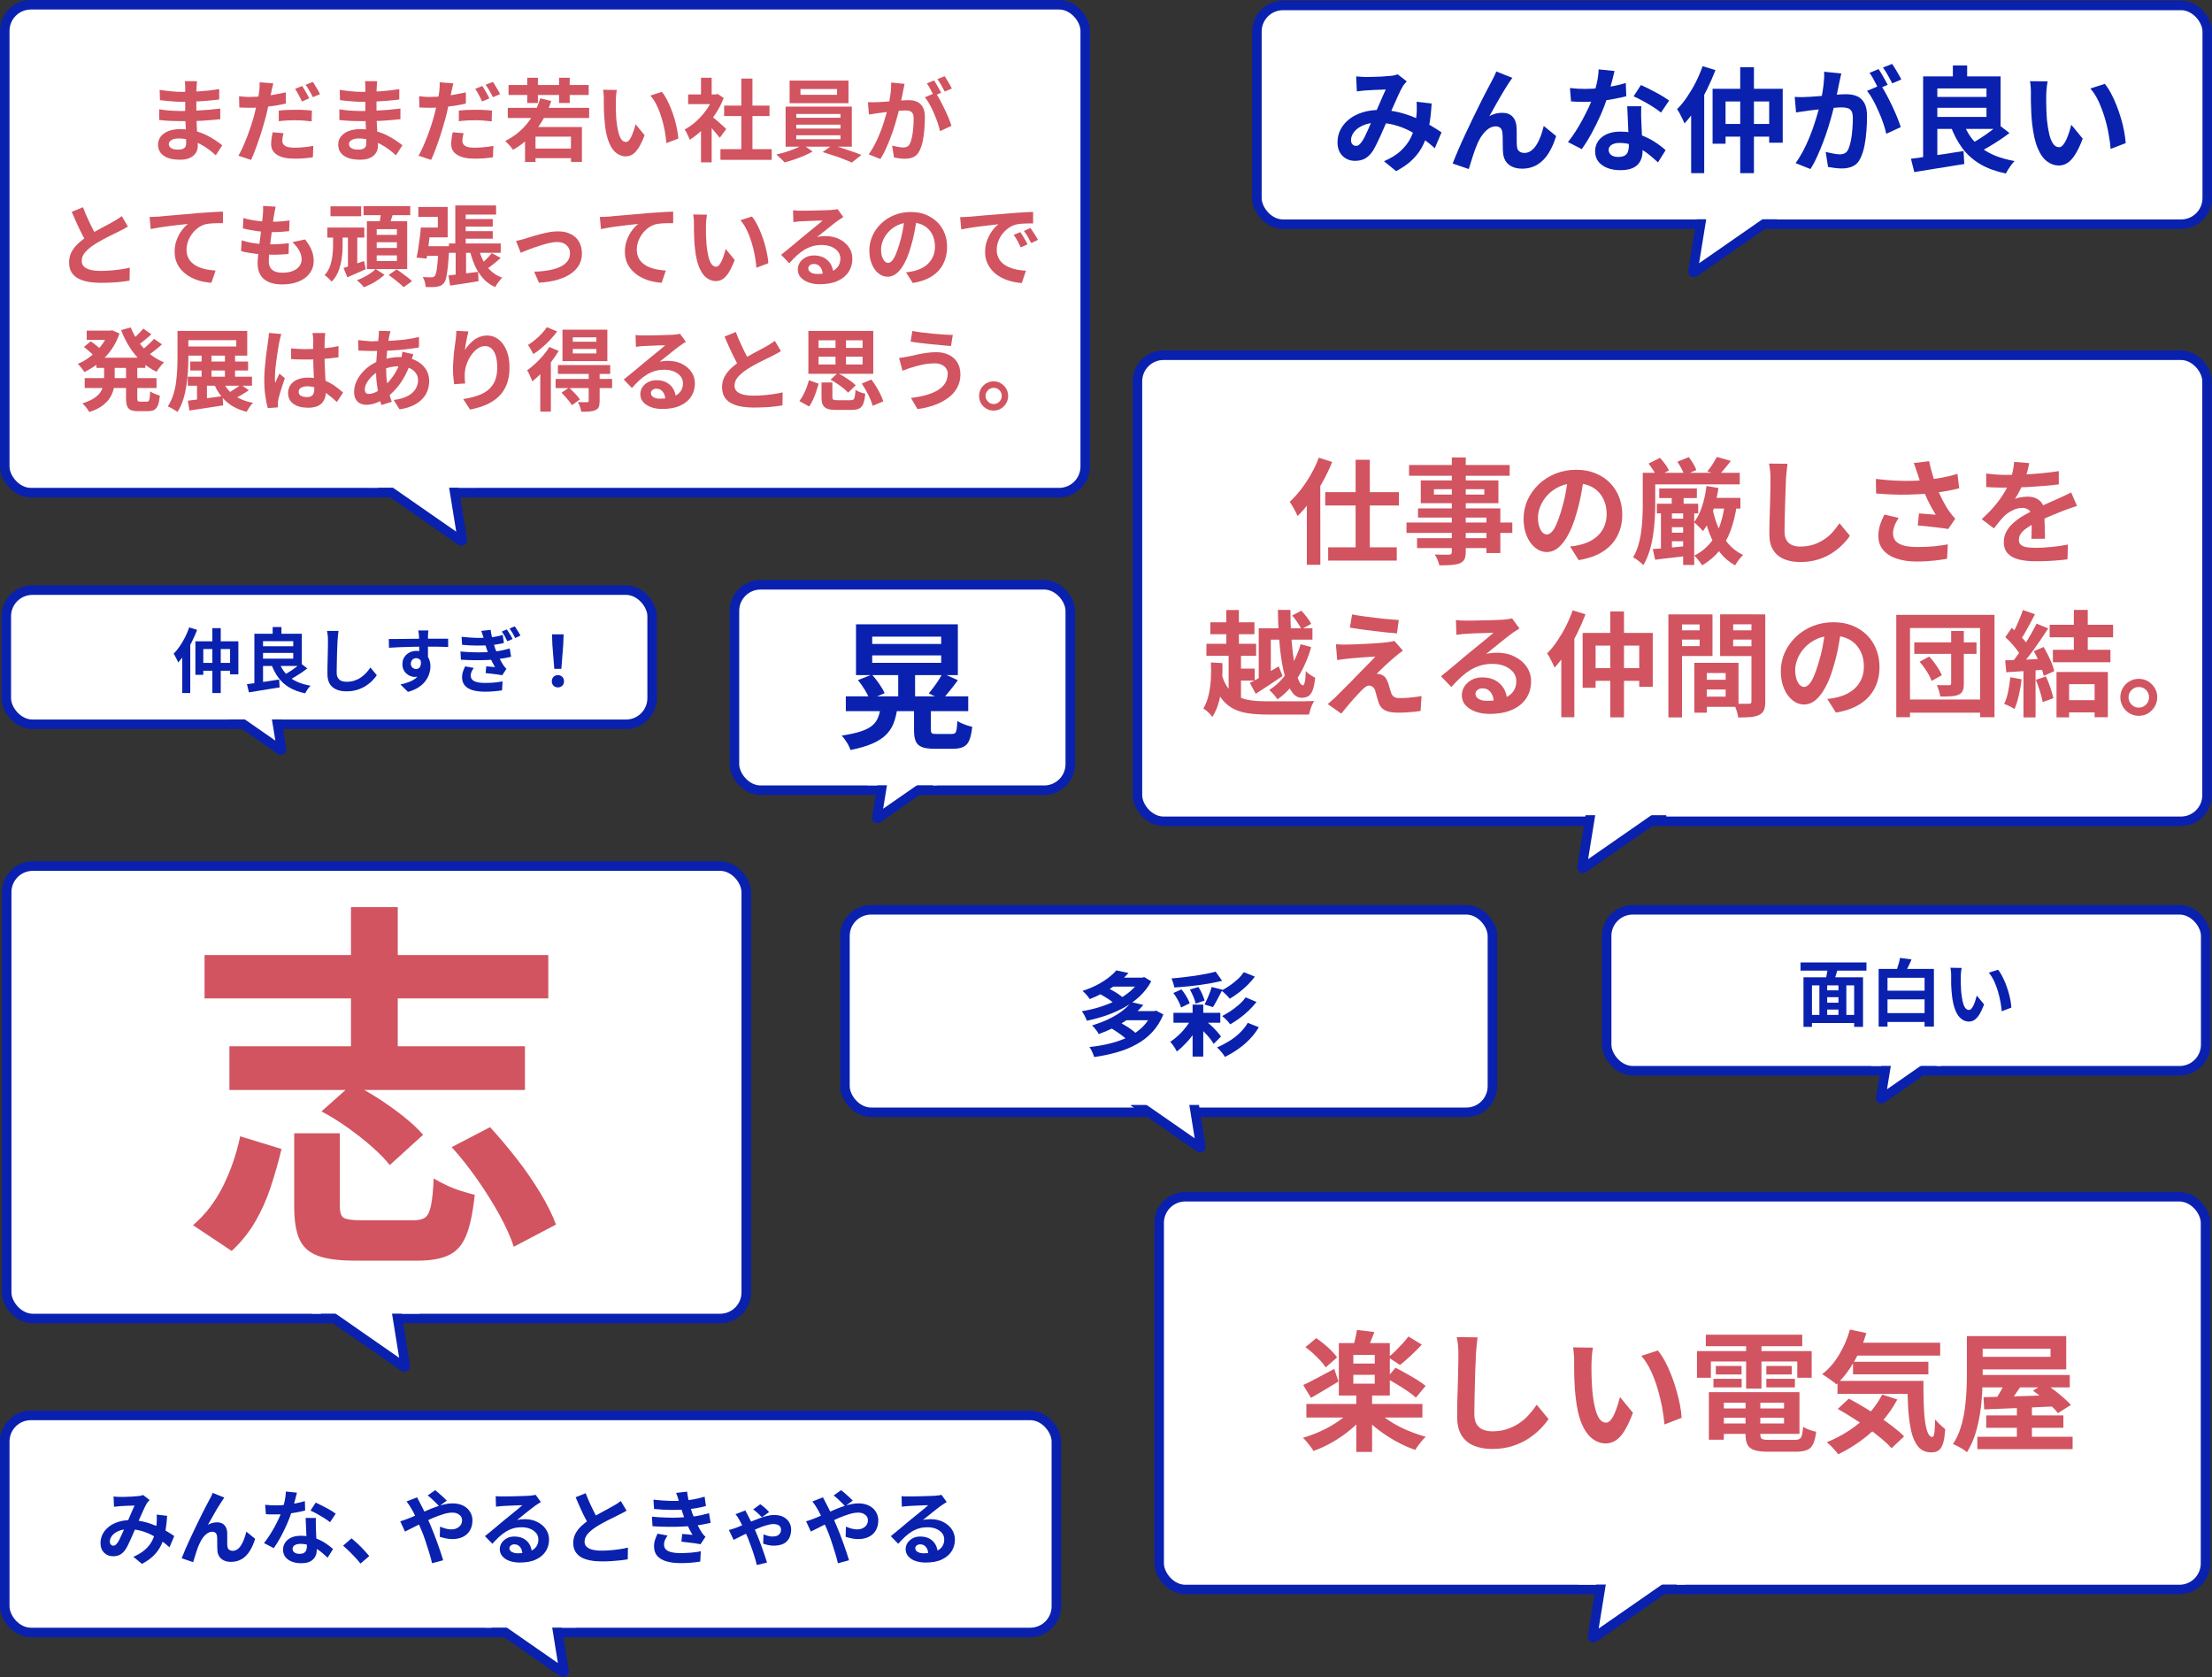
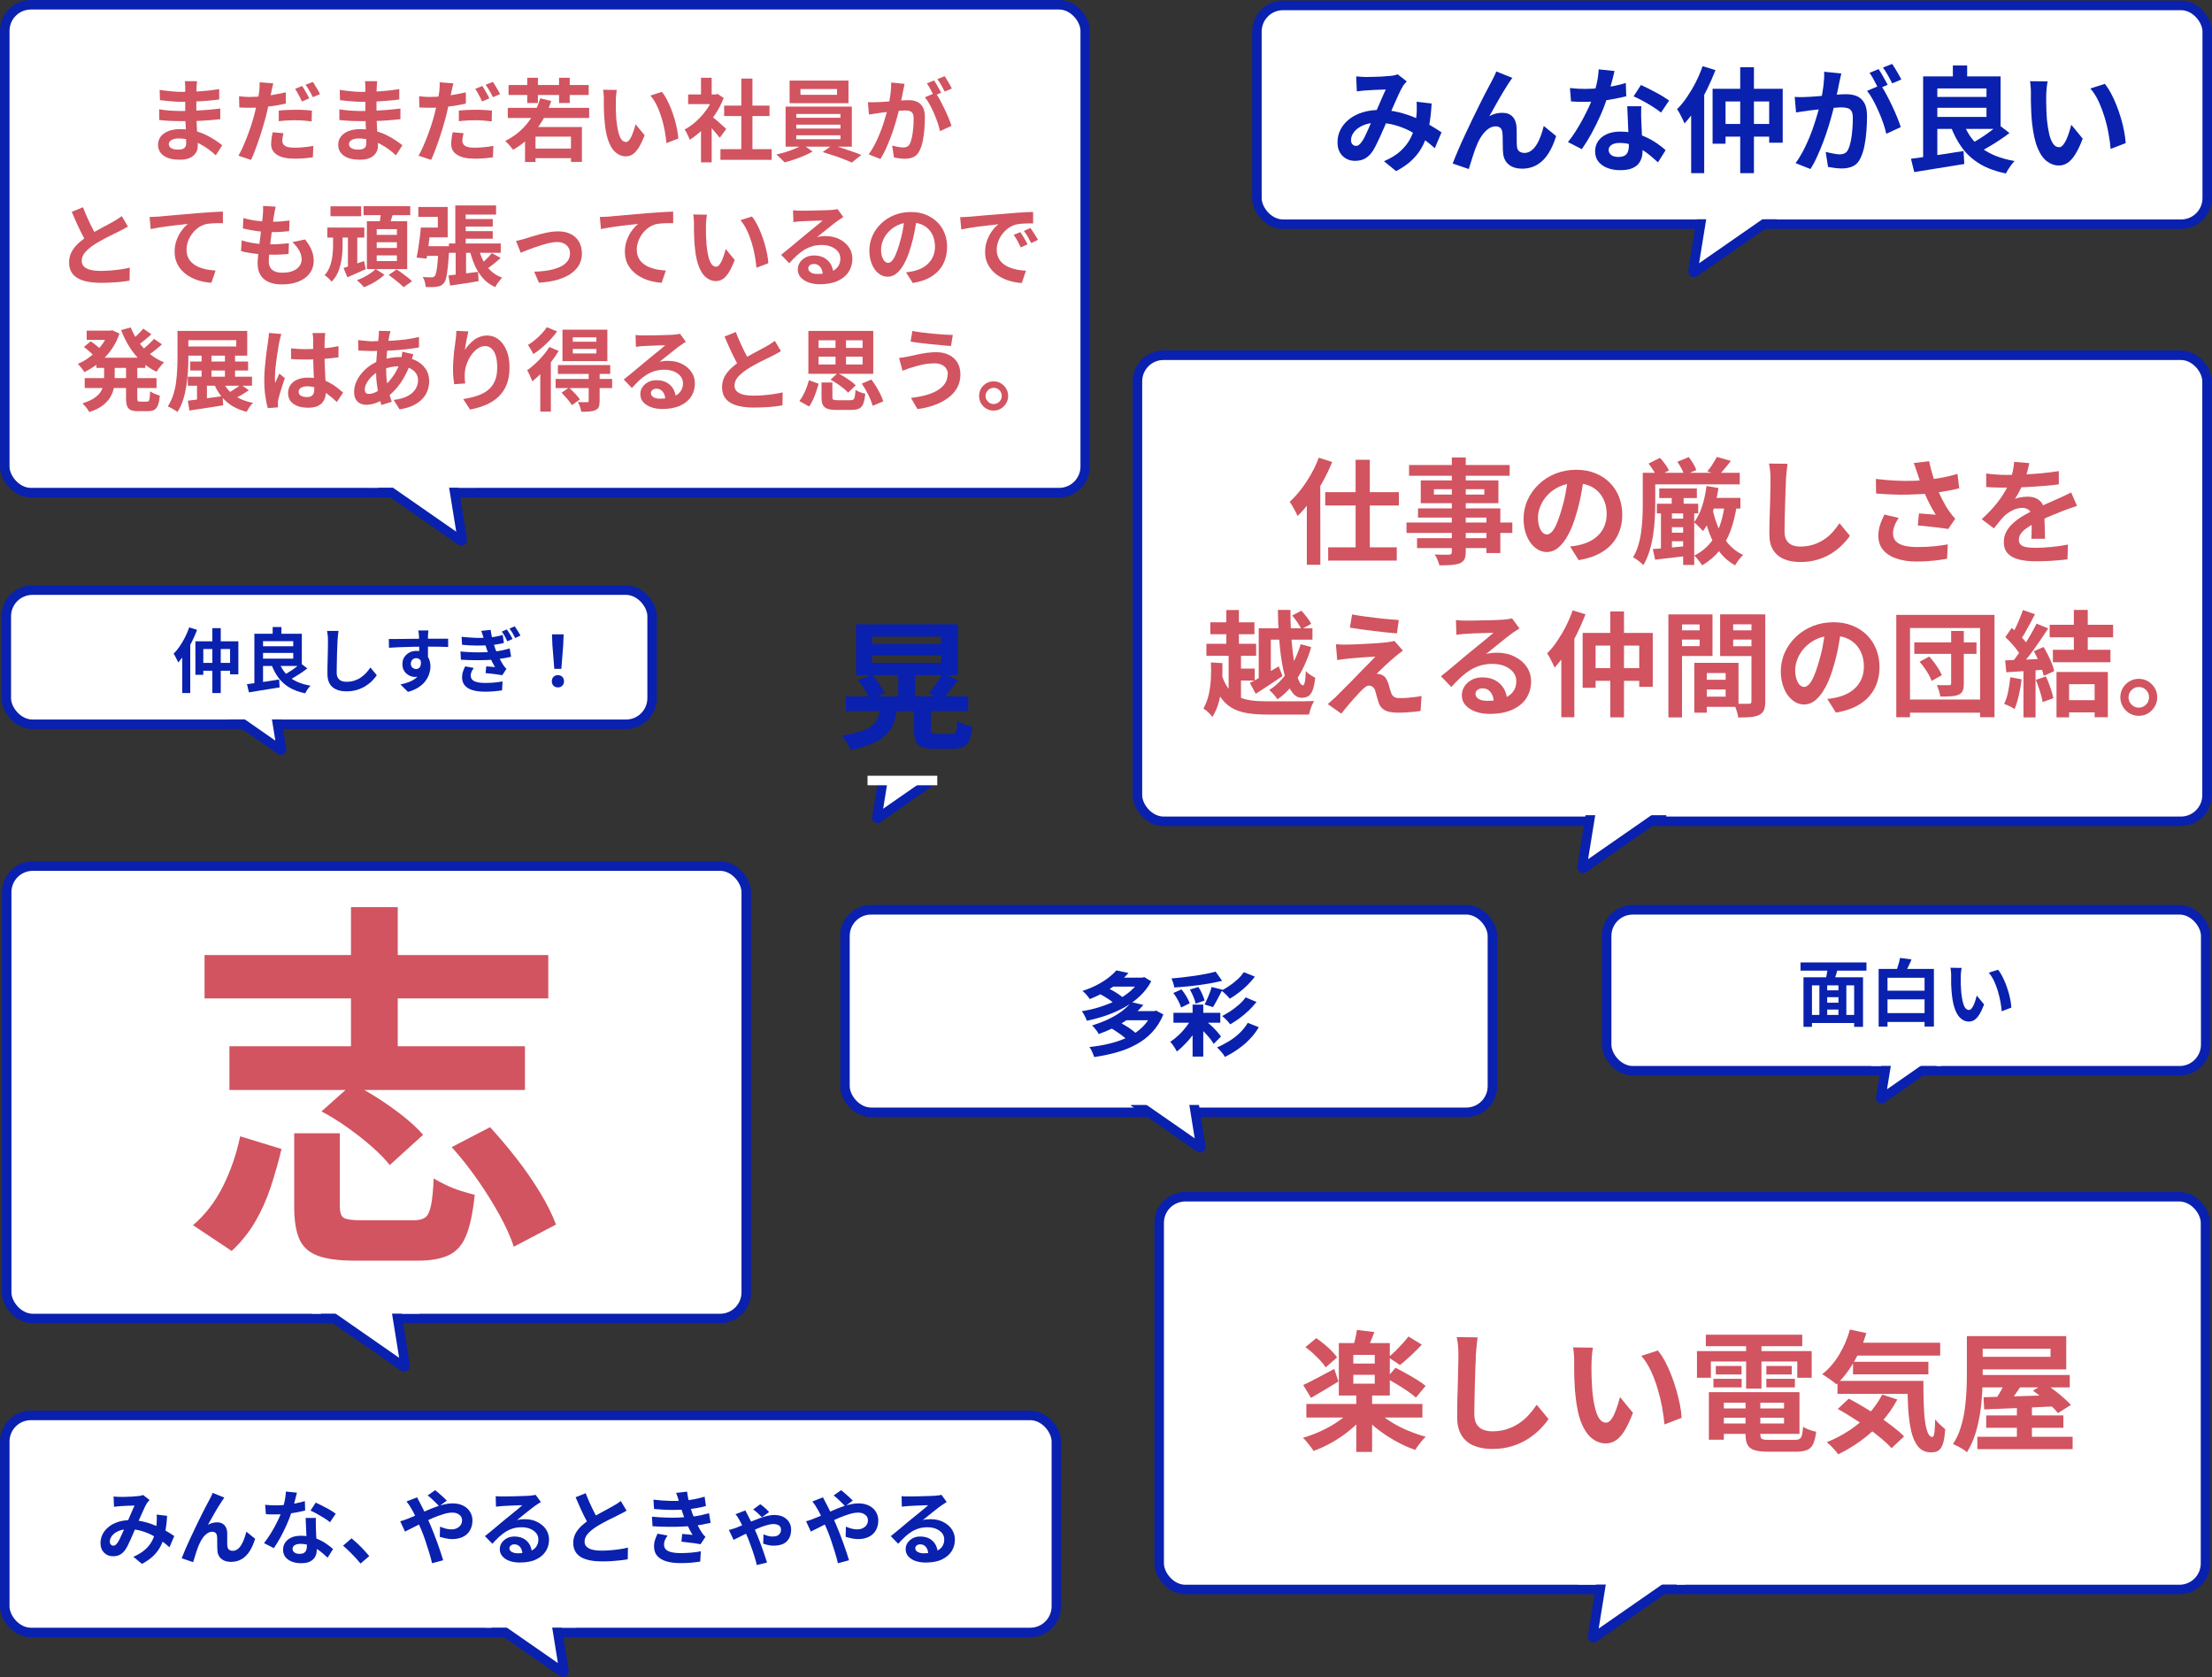
<svg xmlns="http://www.w3.org/2000/svg" id="_レイヤー_2" viewBox="0 0 232.18 176.02">
  <rect x="0" y="0" width="232.18" height="176.02" fill="#333333" stroke="none" />
  <defs>
    <style>.cls-1{fill:#0921ae;}.cls-2{fill:none;stroke:#fff;}.cls-2,.cls-3{stroke-miterlimit:10;}.cls-4{fill:#d15460;}.cls-3{fill:#fff;stroke:#0921ae;}</style>
  </defs>
  <g id="_レイヤー_1-2">
    <rect class="cls-3" x="119.39" y="37.28" width="112.27" height="48.91" rx="2.74" ry="2.74" />
    <path class="cls-4" d="M138.44,48.04l1.39.44c-.28.7-.61,1.4-1,2.09-.38.69-.8,1.35-1.25,1.97-.45.62-.91,1.16-1.38,1.61-.05-.12-.12-.27-.22-.46-.1-.18-.2-.37-.31-.56s-.21-.34-.3-.46c.41-.38.8-.81,1.18-1.3.38-.49.73-1.02,1.06-1.6.32-.57.6-1.15.82-1.75ZM137.18,51.54l1.4-1.4v.02s.01,9.11.01,9.11h-1.42v-7.73ZM139.1,51.65h7.73v1.4h-7.73v-1.4ZM139.41,57.44h7.2v1.39h-7.2v-1.39ZM142.29,48.25h1.49v10.1h-1.49v-10.1Z" />
    <path class="cls-4" d="M147.63,54.84h11.11v1.09h-11.11v-1.09ZM147.9,48.8h10.56v1.13h-10.56v-1.13ZM148.74,56.48h8.06v1.04h-8.06v-1.04ZM148.84,53.35h8.64v4.69h-1.46v-3.72h-7.18v-.97ZM149.13,50.42h8.15v2.39h-8.15v-2.39ZM150.51,51.34v.56h5.29v-.56h-5.29ZM152.39,48.01h1.46v9.9c0,.35-.05.62-.14.79-.1.18-.26.32-.49.42-.23.09-.52.14-.86.17s-.77.04-1.28.04c-.03-.17-.1-.36-.19-.58-.1-.22-.19-.41-.29-.56.2,0,.4.01.6.02.2,0,.38,0,.55,0h.34c.11,0,.19-.03.23-.07s.07-.11.07-.22v-9.91Z" />
    <path class="cls-4" d="M166.26,49.99c-.08.61-.18,1.26-.31,1.94s-.3,1.38-.52,2.09c-.23.81-.5,1.5-.82,2.09-.31.58-.65,1.03-1.03,1.35s-.78.47-1.22.47-.85-.15-1.22-.45c-.37-.3-.67-.71-.89-1.24-.22-.53-.33-1.13-.33-1.8s.14-1.35.42-1.97c.28-.62.67-1.16,1.17-1.64s1.08-.85,1.75-1.12,1.39-.41,2.17-.41,1.41.12,2.01.36c.6.24,1.11.57,1.53,1,.42.42.75.92.97,1.49.22.57.34,1.18.34,1.84,0,.84-.17,1.59-.52,2.26s-.85,1.21-1.53,1.64c-.68.43-1.52.73-2.53.89l-.9-1.43c.23-.02.44-.05.61-.08.18-.03.34-.07.5-.11.38-.1.74-.23,1.07-.41.33-.18.62-.4.87-.67s.44-.58.58-.94.21-.76.21-1.19c0-.47-.07-.9-.22-1.3s-.36-.73-.64-1.03c-.28-.29-.62-.52-1.02-.67-.4-.16-.86-.23-1.38-.23-.64,0-1.2.11-1.69.34-.49.23-.9.52-1.24.88-.34.36-.59.75-.76,1.16-.17.42-.26.81-.26,1.19,0,.4.05.73.14,1,.1.27.21.47.35.6.14.13.29.2.45.2s.33-.09.5-.26.33-.43.49-.79.32-.8.48-1.33c.18-.58.34-1.19.47-1.85.13-.66.22-1.3.28-1.92l1.63.05Z" />
    <path class="cls-4" d="M172.43,49.62h1.31v3.36c0,.46-.02.96-.05,1.51-.03.55-.09,1.12-.18,1.69-.09.58-.21,1.13-.38,1.67s-.38,1.03-.64,1.46c-.07-.08-.18-.18-.31-.29-.14-.11-.27-.22-.41-.32-.14-.1-.26-.17-.36-.21.24-.4.43-.83.56-1.3.14-.47.24-.95.3-1.44.06-.49.11-.98.13-1.45.02-.48.03-.92.03-1.34v-3.35ZM172.9,49.62h9.71v1.21h-9.71v-1.21ZM173.03,48.65l1.21-.6c.18.19.36.41.54.66s.32.47.4.66l-1.27.67c-.08-.19-.2-.42-.37-.68-.17-.26-.34-.5-.5-.71ZM173.49,57.62c.49-.03,1.06-.08,1.72-.14s1.34-.12,2.03-.19l.02,1.03c-.62.08-1.23.15-1.85.22-.62.07-1.18.13-1.68.2l-.25-1.13ZM173.91,52.86h4.34v1.02h-4.34v-1.02ZM174.16,51.26h3.95v1.01h-3.95v-1.01ZM174.34,53.44h1.15v4.45h-1.15v-4.45ZM174.77,54.43h2.5v.9h-2.5v-.9ZM174.77,55.9h2.5v.9h-2.5v-.9ZM175.47,51.86h1.25v1.57h-1.25v-1.57ZM176.06,48.46l1.2-.49c.16.21.32.44.47.69.15.25.26.47.32.67l-1.26.54c-.06-.19-.15-.42-.29-.69-.14-.27-.29-.51-.44-.71ZM176.67,53.45h1.16v5.84h-1.16v-5.84ZM179.12,51l1.26.22c-.14.88-.34,1.72-.61,2.52-.27.8-.61,1.47-1.02,2-.06-.08-.15-.18-.27-.3-.12-.12-.23-.24-.35-.35-.12-.12-.22-.21-.32-.27.35-.46.63-1.02.85-1.69s.37-1.38.46-2.12ZM181.05,52.87l1.26.12c-.15,1.02-.38,1.92-.67,2.72-.3.8-.69,1.5-1.18,2.1-.49.6-1.09,1.11-1.8,1.52-.05-.09-.12-.2-.22-.33-.1-.13-.2-.26-.31-.39-.11-.13-.21-.23-.29-.3.98-.5,1.72-1.21,2.22-2.12.5-.91.82-2.02.98-3.33ZM179.75,53.38c.15.74.37,1.42.64,2.06.28.64.63,1.19,1.06,1.67.43.48.93.86,1.52,1.13-.14.13-.3.3-.46.51-.16.21-.29.41-.39.58-.63-.35-1.17-.81-1.6-1.37s-.8-1.21-1.08-1.96c-.28-.75-.51-1.56-.69-2.43l1.01-.19ZM180.2,47.95l1.48.42c-.22.29-.45.56-.67.83-.22.26-.42.49-.59.67l-1.22-.4c.12-.14.24-.29.37-.47s.24-.36.35-.55c.11-.18.21-.35.29-.5ZM179.19,52.25h3.49v1.12h-3.49v-1.12Z" />
    <path class="cls-4" d="M187.62,48.7c-.03.25-.06.52-.09.8-.03.29-.05.55-.07.79,0,.33-.02.73-.04,1.19-.02.47-.04.96-.05,1.47-.01.51-.02,1.02-.04,1.51-.01.5-.02.93-.02,1.3,0,.4.07.72.22.95.15.24.35.4.59.5.25.1.53.15.84.15.5,0,.95-.07,1.36-.2.41-.13.78-.31,1.12-.53.34-.22.64-.48.91-.78s.51-.61.73-.94l1.09,1.32c-.19.29-.44.59-.76.91-.31.32-.68.62-1.11.9-.43.28-.92.51-1.48.68-.56.18-1.18.26-1.86.26s-1.23-.1-1.71-.31c-.48-.2-.86-.52-1.13-.95s-.4-.98-.4-1.66c0-.33,0-.7.01-1.12s.02-.86.04-1.31.03-.9.04-1.34c0-.44.02-.83.02-1.18,0-.35.01-.63.01-.84,0-.29-.01-.57-.04-.85s-.06-.53-.12-.77l1.93.02Z" />
    <path class="cls-4" d="M196.89,50.26c.74.09,1.44.15,2.1.18.66.03,1.27.04,1.84.02s1.09-.05,1.56-.11c.37-.05.73-.1,1.07-.16.35-.06.69-.12,1.03-.2.34-.08.66-.17.97-.26l.19,1.51c-.26.07-.55.14-.86.2-.31.06-.63.12-.95.17-.33.05-.65.1-.97.14-.81.09-1.7.14-2.66.16-.97.02-2.06-.02-3.29-.12l-.02-1.54ZM199.29,54.35c-.18.28-.33.55-.43.82s-.16.53-.16.8c0,.5.22.87.66,1.1s1.07.34,1.88.34c.66,0,1.25-.03,1.78-.08.53-.06,1.01-.12,1.43-.2l-.08,1.51c-.34.06-.77.13-1.31.19s-1.18.1-1.91.1c-.81,0-1.51-.11-2.11-.32-.6-.2-1.06-.51-1.39-.91-.33-.4-.49-.89-.49-1.46,0-.37.05-.73.16-1.09s.27-.74.47-1.15l1.5.35ZM201.26,49.69c-.05-.14-.1-.3-.17-.5-.06-.2-.14-.4-.22-.6l1.62-.19c.06.31.14.62.22.93.08.31.17.61.26.9.1.29.19.57.29.82.18.5.4.98.65,1.46.25.48.47.85.67,1.12.1.15.21.29.32.43.11.13.22.26.33.38l-.74,1.08c-.17-.03-.38-.07-.64-.1-.26-.04-.53-.07-.83-.1-.3-.03-.6-.06-.9-.1-.3-.03-.57-.06-.82-.07l.12-1.27c.2.02.41.03.64.05s.43.04.63.05c.2.02.36.03.49.04-.14-.23-.3-.5-.46-.79-.16-.3-.32-.61-.47-.93-.15-.32-.29-.65-.42-.98-.13-.34-.24-.64-.33-.91s-.17-.51-.23-.71Z" />
    <path class="cls-4" d="M213,48.59c-.04.22-.1.5-.19.84-.09.34-.22.73-.38,1.16-.13.3-.27.6-.44.92-.16.32-.33.6-.5.85.1-.05.24-.09.4-.13s.33-.06.5-.08.33-.03.46-.03c.5,0,.92.14,1.25.43.33.29.5.72.5,1.28,0,.16,0,.36,0,.59,0,.23,0,.47.02.73,0,.25.02.5.02.74,0,.24.01.46.01.65h-1.44c.02-.14.03-.3.03-.49,0-.19,0-.39.01-.59s0-.41.01-.61c0-.2,0-.37,0-.53,0-.38-.1-.65-.31-.8-.2-.15-.43-.22-.68-.22-.34,0-.67.08-1.01.25s-.63.36-.86.58c-.18.18-.35.37-.53.59-.18.22-.37.46-.58.73l-1.28-.96c.52-.48.97-.94,1.35-1.39.38-.45.7-.89.97-1.33s.48-.88.65-1.32c.12-.32.22-.65.29-1,.08-.35.12-.67.14-.98l1.58.13ZM208.49,49.69c.3.05.66.08,1.06.11s.75.04,1.06.04c.53,0,1.11-.01,1.73-.04s1.27-.07,1.91-.13,1.26-.14,1.85-.23v1.39c-.44.06-.89.11-1.39.15s-.99.08-1.5.11c-.51.03-.99.05-1.46.06s-.88.02-1.24.02c-.16,0-.36,0-.59,0s-.48-.01-.73-.02c-.25-.01-.48-.03-.71-.04v-1.4ZM218,53.1c-.13.04-.28.09-.45.15-.17.06-.34.12-.52.18-.17.06-.33.12-.46.17-.38.15-.84.34-1.36.55-.52.22-1.07.47-1.64.76-.36.19-.66.38-.91.56s-.44.37-.56.56c-.13.19-.19.39-.19.62,0,.17.04.31.11.41.07.11.18.19.32.26.14.06.32.11.54.13.22.02.47.04.77.04.51,0,1.08-.03,1.69-.09.62-.06,1.19-.14,1.72-.25l-.05,1.55c-.26.03-.58.07-.97.1-.39.04-.8.06-1.22.08-.42.02-.82.02-1.21.02-.62,0-1.18-.06-1.68-.18s-.89-.33-1.17-.62c-.28-.29-.43-.69-.43-1.21,0-.42.09-.79.28-1.13s.44-.64.75-.91.65-.52,1.03-.74.74-.42,1.1-.61c.37-.19.7-.36,1-.49.3-.14.57-.26.83-.37.26-.11.51-.22.75-.33.23-.1.46-.21.67-.31s.44-.21.66-.32l.6,1.39Z" />
    <path class="cls-4" d="M127.1,69.52l1.21.07c.02.64,0,1.29-.04,1.96-.04.67-.14,1.32-.29,1.95s-.4,1.22-.73,1.75c-.06-.1-.14-.2-.25-.32-.11-.12-.23-.23-.35-.33-.12-.1-.23-.18-.34-.23.26-.46.45-.96.57-1.51.12-.55.19-1.11.22-1.69.03-.58.03-1.13,0-1.67ZM126.63,67.56h5.22v1.26h-5.22v-1.26ZM127.04,65.31h4.63v1.25h-4.63v-1.25ZM128.21,70.71c.18.63.42,1.14.71,1.52s.63.67,1.03.87c.4.2.85.33,1.36.4.51.07,1.09.1,1.73.1h2.39c.34,0,.66,0,.98,0,.32,0,.61,0,.88-.02.26,0,.48-.01.66-.01-.08.1-.16.24-.23.41-.07.17-.14.34-.19.52-.06.18-.1.34-.14.49h-4.36c-.8,0-1.51-.05-2.12-.15-.62-.1-1.16-.29-1.63-.56-.47-.28-.88-.67-1.22-1.19s-.63-1.2-.86-2.04l1.02-.32ZM128.72,64.02h1.32v4.31h-1.32v-4.31ZM128.96,68.34h1.3v5.45h-1.3v-5.45ZM129.44,70.17h2.26v1.25h-2.26v-1.25ZM131.19,71.67c.38-.19.85-.45,1.39-.77.54-.32,1.09-.64,1.64-.97l.4,1.02c-.47.32-.95.64-1.45.97-.49.32-.95.62-1.36.89l-.62-1.14ZM132.12,65.93h5.64v1.2h-4.37v4.48h-1.27v-5.68ZM136.53,67.61l1.1.3c-.22.78-.51,1.51-.85,2.2-.34.69-.74,1.32-1.19,1.88-.45.56-.95,1.03-1.5,1.4-.1-.15-.23-.32-.4-.52-.17-.19-.33-.34-.46-.46.51-.32.98-.73,1.4-1.22.42-.5.8-1.05,1.12-1.67.32-.62.58-1.26.77-1.91ZM134.12,64.01h1.33c0,.81.01,1.6.06,2.36s.11,1.49.19,2.15.18,1.26.29,1.77c.11.51.23.91.37,1.2.13.29.27.43.4.43.08,0,.15-.12.2-.35.05-.24.09-.62.1-1.15.13.14.28.28.47.4s.36.23.52.31c-.06.55-.15.98-.26,1.28-.11.3-.26.52-.45.64-.19.12-.43.18-.71.18-.36,0-.68-.17-.95-.51-.27-.34-.5-.81-.7-1.41s-.35-1.29-.47-2.07c-.12-.78-.21-1.62-.27-2.51-.06-.89-.1-1.8-.11-2.73ZM135.63,64.59l.97-.5c.19.21.39.44.59.7.2.26.35.49.44.68l-1.03.56c-.09-.19-.23-.43-.41-.7-.19-.28-.37-.52-.56-.74Z" />
    <path class="cls-4" d="M147.23,68.3c-.16.11-.3.22-.43.32-.13.1-.24.2-.35.29-.14.11-.31.26-.5.43-.19.18-.38.35-.58.53-.2.18-.38.35-.53.5-.16.15-.27.27-.34.35.05,0,.12,0,.22.01s.18.04.24.07c.18.06.32.15.43.28s.21.31.29.53c.04.1.08.22.11.35.04.13.07.26.11.39.04.13.08.24.12.35.06.18.15.32.29.42.14.1.32.14.55.14.31,0,.61,0,.89-.03.28-.02.54-.05.79-.08.25-.03.47-.07.67-.11l-.1,1.57c-.16.03-.39.06-.68.09-.29.03-.59.05-.9.07-.31.02-.57.02-.77.02-.57,0-1.01-.07-1.34-.22-.32-.15-.56-.42-.71-.81-.03-.12-.07-.26-.12-.41s-.09-.3-.13-.45-.07-.27-.1-.37c-.06-.22-.16-.37-.28-.45s-.24-.13-.36-.13c-.13,0-.26.04-.38.13s-.26.2-.41.35c-.08.08-.18.18-.29.31-.12.13-.25.27-.4.43-.15.16-.3.33-.46.52-.16.18-.32.38-.49.58s-.34.41-.5.62l-1.42-1c.1-.1.23-.21.37-.33.14-.12.3-.26.46-.41.1-.1.25-.25.44-.45.19-.2.41-.42.67-.67s.52-.51.79-.8c.28-.28.55-.57.83-.85.28-.28.54-.55.79-.8s.46-.47.64-.67c-.17,0-.36.02-.56.03-.21.01-.42.02-.65.04-.22.01-.44.03-.66.05s-.42.04-.6.05-.35.03-.49.05c-.21.02-.4.04-.58.07-.18.03-.33.05-.46.07l-.14-1.66c.14,0,.31.02.52.03.21.01.42.01.64,0,.11,0,.3,0,.56-.01.26,0,.56-.02.91-.04.34-.02.69-.03,1.05-.05s.69-.04,1.01-.07c.32-.03.57-.05.76-.08.11-.02.24-.04.38-.06s.24-.05.31-.07l.88,1ZM141.92,64.48c.34.06.72.13,1.15.19s.88.12,1.34.17c.46.06.9.1,1.32.14.42.04.78.07,1.09.09l-.19,1.4c-.31-.02-.68-.06-1.1-.1s-.86-.09-1.31-.15c-.45-.06-.9-.11-1.34-.17-.44-.06-.84-.12-1.19-.18l.23-1.39Z" />
    <path class="cls-4" d="M152.81,65.07c.17.02.35.04.54.05.19,0,.38.01.55.01.13,0,.32,0,.58,0,.26,0,.55-.01.87-.02.32,0,.65-.02.97-.02.32,0,.61-.02.87-.03.26-.01.46-.02.61-.03.25-.02.44-.05.59-.07s.25-.04.32-.07l.78,1.07c-.14.09-.28.18-.42.26-.14.09-.28.18-.42.29-.16.11-.35.26-.58.44-.22.18-.46.37-.71.57-.25.2-.5.4-.73.59-.24.19-.45.36-.64.52.2-.05.39-.08.58-.1s.37-.03.56-.03c.68,0,1.29.13,1.83.4.54.26.97.62,1.28,1.07s.47.97.47,1.55c0,.63-.16,1.2-.48,1.72-.32.51-.8.92-1.45,1.22-.64.3-1.45.46-2.42.46-.55,0-1.05-.08-1.49-.24-.44-.16-.79-.39-1.05-.68s-.38-.64-.38-1.04c0-.33.09-.63.27-.92.18-.28.43-.51.76-.69.32-.18.7-.26,1.12-.26.55,0,1.02.11,1.4.33s.67.51.88.88c.2.37.31.77.32,1.21l-1.4.19c0-.44-.12-.79-.33-1.06s-.49-.4-.85-.4c-.22,0-.4.06-.54.17-.14.12-.2.25-.2.4,0,.22.11.4.34.54.22.14.52.2.88.2.68,0,1.25-.08,1.7-.25.46-.16.8-.4,1.03-.71s.34-.67.34-1.1c0-.36-.11-.68-.33-.95-.22-.27-.52-.48-.89-.64-.38-.15-.8-.23-1.27-.23s-.89.06-1.27.17c-.38.12-.75.28-1.09.49-.34.21-.67.47-1,.77-.32.3-.65.63-.97,1l-1.09-1.13c.22-.18.46-.37.73-.59.27-.22.55-.45.83-.69.28-.24.55-.47.8-.68.25-.21.47-.39.64-.53.17-.14.36-.3.59-.48.22-.18.46-.37.7-.57.24-.2.47-.38.68-.56.22-.18.4-.33.54-.46-.12,0-.28,0-.47.01-.19,0-.4.02-.63.02-.23,0-.46.02-.68.02-.23,0-.44.02-.64.03-.2.01-.36.02-.49.03-.16,0-.33.02-.5.04-.18.02-.34.04-.48.06l-.05-1.56Z" />
    <path class="cls-4" d="M165.06,64.05l1.36.42c-.26.68-.56,1.36-.9,2.05-.34.68-.71,1.33-1.11,1.94s-.81,1.14-1.24,1.61c-.04-.12-.11-.27-.2-.46s-.19-.38-.29-.57-.2-.35-.29-.47c.36-.36.71-.78,1.04-1.27s.64-1,.92-1.55c.28-.55.52-1.12.72-1.69ZM163.88,67.38l1.37-1.37h0v9.26h-1.37v-7.9ZM166.12,66.42h7.36v5.66h-1.42v-4.33h-4.58v4.43h-1.36v-5.76ZM166.89,70.12h5.92v1.33h-5.92v-1.33ZM169.02,64.17h1.44v11.11h-1.44v-11.11Z" />
    <path class="cls-4" d="M175.12,64.48h1.43v10.81h-1.43v-10.81ZM175.84,66.15h3v.97h-3v-.97ZM175.95,64.48h3.8v4.36h-3.8v-1.03h2.45v-2.28h-2.45v-1.04ZM177.84,69.56h1.31v5.23h-1.31v-5.23ZM178.44,69.56h4.04v4.62h-4.04v-1.07h2.69v-2.48h-2.69v-1.07ZM178.53,71.34h3.28v1.02h-3.28v-1.02ZM184.61,64.48v1.04h-2.69v2.3h2.69v1.03h-4.06v-4.38h4.06ZM181.41,66.15h3.02v.97h-3.02v-.97ZM183.84,64.48h1.45v9.11c0,.38-.04.69-.13.91-.09.22-.25.4-.49.52-.25.12-.55.2-.91.23-.36.03-.79.05-1.31.05-.02-.14-.05-.3-.1-.48-.05-.18-.1-.35-.17-.53-.06-.18-.13-.33-.2-.46.22.02.43.03.64.03.21,0,.4,0,.57,0,.17,0,.29,0,.36,0,.11,0,.19-.02.23-.06s.06-.11.06-.22v-9.08Z" />
    <path class="cls-4" d="M193.26,65.99c-.08.61-.18,1.26-.31,1.94s-.3,1.38-.52,2.09c-.23.81-.5,1.5-.82,2.09-.31.58-.65,1.03-1.03,1.35s-.78.47-1.22.47-.85-.15-1.22-.45c-.37-.3-.67-.71-.89-1.24-.22-.53-.33-1.13-.33-1.8s.14-1.35.42-1.97c.28-.62.67-1.16,1.17-1.64s1.08-.85,1.75-1.12,1.39-.41,2.17-.41,1.41.12,2.01.36c.6.24,1.11.57,1.53,1,.42.42.75.92.97,1.49.22.57.34,1.18.34,1.84,0,.84-.17,1.59-.52,2.26s-.85,1.21-1.53,1.64c-.68.43-1.52.73-2.53.89l-.9-1.43c.23-.02.44-.05.61-.08.18-.03.34-.07.5-.11.38-.1.74-.23,1.07-.41.33-.18.62-.4.87-.67s.44-.58.58-.94.21-.76.21-1.19c0-.47-.07-.9-.22-1.3s-.36-.73-.64-1.03c-.28-.29-.62-.52-1.02-.67-.4-.16-.86-.23-1.38-.23-.64,0-1.2.11-1.69.34-.49.23-.9.52-1.24.88-.34.36-.59.75-.76,1.16-.17.42-.26.81-.26,1.19,0,.4.05.73.14,1,.1.27.21.47.35.6.14.13.29.2.45.2s.33-.09.5-.26.33-.43.49-.79.32-.8.48-1.33c.18-.58.34-1.19.47-1.85.13-.66.22-1.3.28-1.92l1.63.05Z" />
    <path class="cls-4" d="M199.04,64.53h10.31v10.74h-1.51v-9.36h-7.36v9.36h-1.44v-10.74ZM199.89,73.41h8.52v1.38h-8.52v-1.38ZM200.93,67.41h6.53v1.21h-6.53v-1.21ZM201.5,69.44l1-.54c.18.19.36.4.53.64.17.23.33.46.47.69.14.23.25.44.32.63l-1.07.6c-.06-.18-.16-.39-.29-.63-.13-.24-.28-.47-.45-.71s-.34-.46-.52-.67ZM204.8,66.22h1.33v5.52c0,.33-.04.58-.12.76s-.23.32-.44.41c-.21.09-.47.14-.78.16s-.69.03-1.13.03c-.02-.17-.07-.37-.14-.6-.07-.23-.15-.43-.23-.6.26,0,.52.01.78.01h.5c.09,0,.15-.01.18-.04.03-.03.05-.08.05-.16v-5.5Z" />
    <path class="cls-4" d="M211,71.07l1.19.22c-.06.58-.16,1.14-.29,1.7-.13.56-.28,1.03-.44,1.42-.08-.06-.19-.12-.32-.19-.14-.07-.27-.13-.41-.2s-.26-.11-.37-.14c.18-.36.32-.79.42-1.29s.18-1.01.23-1.52ZM210.48,66.87l.68-.98c.21.18.42.37.65.59.22.22.43.44.62.65.19.22.33.42.43.6l-.73,1.12c-.1-.18-.23-.39-.41-.63-.18-.24-.38-.47-.59-.71-.22-.24-.43-.45-.64-.64ZM210.48,69.3c.55-.02,1.22-.04,1.99-.07.78-.03,1.56-.07,2.36-.11v1.14c-.76.06-1.51.11-2.25.16-.74.05-1.4.09-1.99.13l-.12-1.25ZM212.33,64.02l1.27.44c-.16.31-.33.63-.5.95-.18.32-.35.64-.52.94s-.33.56-.49.79l-.97-.4c.14-.25.29-.53.44-.85.15-.32.3-.64.43-.97.14-.33.25-.63.34-.91ZM213.77,65.45l1.22.5c-.3.46-.62.93-.96,1.43-.34.5-.69.98-1.04,1.43s-.68.86-.98,1.2l-.88-.44c.23-.27.47-.58.71-.92.24-.34.48-.7.71-1.07.24-.37.46-.74.67-1.11.21-.37.39-.71.55-1.03ZM212.39,69.94h1.27v5.35h-1.27v-5.35ZM213.48,68.34l1.02-.44c.16.26.32.55.47.85s.28.6.4.89c.11.29.2.55.25.79l-1.1.5c-.05-.22-.12-.49-.23-.79-.1-.3-.23-.61-.37-.92-.14-.32-.29-.61-.44-.88ZM213.69,71.34l1.06-.35c.17.36.32.75.47,1.18.14.42.25.79.31,1.1l-1.12.41c-.06-.32-.15-.7-.29-1.13-.14-.44-.28-.84-.43-1.21ZM215.14,65.57h6.66v1.31h-6.66v-1.31ZM215.48,68.19h6.04v1.31h-6.04v-1.31ZM215.86,70.52h5.39v4.75h-1.39v-3.47h-2.68v3.48h-1.32v-4.76ZM216.59,73.48h3.9v1.28h-3.9v-1.28ZM217.68,64.01h1.46v4.7h-1.46v-4.7Z" />
    <path class="cls-4" d="M224.49,71.24c.37,0,.7.09.98.26.29.18.52.41.7.7.18.29.26.62.26.98s-.09.68-.26.97c-.18.3-.41.53-.7.71s-.62.26-.98.26-.68-.09-.97-.26c-.3-.18-.53-.41-.7-.71-.17-.3-.26-.62-.26-.97s.09-.69.26-.98c.17-.29.41-.53.7-.7.3-.18.62-.26.97-.26ZM224.5,74.26c.3,0,.55-.11.76-.32s.31-.47.31-.76c0-.2-.05-.38-.14-.55-.1-.16-.23-.29-.39-.39-.16-.1-.35-.14-.55-.14s-.37.05-.53.14c-.16.1-.29.23-.39.39-.1.16-.15.35-.15.55s.05.38.15.55.23.29.39.39c.16.1.34.14.54.14Z" />
    <path class="cls-3" d="M174.66,85.24l-8.45,5.87c-.07.05-.17-.01-.16-.1l.93-5.75" />
    <line class="cls-2" x1="175.77" y1="85.05" x2="164.55" y2="85.05" />
    <rect class="cls-3" x=".5" y=".5" width="113.41" height="51.2" rx="2.74" ry="2.74" />
    <path class="cls-4" d="M20.68,8.54c-.01.09-.02.2-.03.32,0,.12-.02.23-.02.35,0,.13-.01.29-.02.51,0,.21,0,.44,0,.69v1.42c0,.26,0,.56.02.88s.03.65.05.98c.02.33.04.64.06.93s.02.52.02.71c0,.26-.07.51-.21.72s-.34.39-.62.52c-.27.13-.62.19-1.03.19-.76,0-1.33-.14-1.72-.42s-.59-.66-.59-1.16c0-.32.09-.6.28-.85.19-.24.45-.43.8-.57s.77-.21,1.25-.21c.52,0,1,.06,1.45.17s.86.25,1.23.43c.37.18.7.36.99.56.29.2.54.37.74.53l-.68,1.06c-.23-.21-.48-.43-.76-.63-.28-.21-.59-.4-.92-.57-.33-.17-.68-.31-1.05-.41-.37-.1-.76-.16-1.17-.16-.33,0-.58.06-.76.17s-.27.25-.27.42c0,.12.04.22.11.31.08.09.19.15.33.2s.33.07.55.07c.17,0,.32-.02.44-.06.12-.04.22-.11.29-.21.07-.1.1-.24.1-.43,0-.14,0-.34-.01-.6,0-.26-.02-.54-.03-.86-.01-.31-.03-.62-.04-.92-.01-.3-.02-.57-.02-.8s0-.46,0-.71c0-.25,0-.5,0-.74s0-.47,0-.68c0-.2,0-.37,0-.51,0-.09,0-.2-.01-.33,0-.13-.02-.24-.04-.33h1.28ZM16.71,11.47c.15.02.33.05.54.08.21.03.42.04.64.06.22.01.42.02.62.03.19,0,.36.01.48.01.59,0,1.12-.01,1.59-.04s.92-.06,1.34-.09c.42-.04.82-.08,1.2-.13v1.12c-.34.04-.65.07-.96.09s-.62.05-.94.07c-.32.02-.66.03-1.03.04s-.78,0-1.23,0c-.18,0-.41,0-.68-.01-.27,0-.55-.02-.83-.04s-.53-.04-.74-.07v-1.11ZM16.76,9.43c.17.02.36.05.57.08.21.02.42.05.64.07s.42.04.62.05c.2,0,.37.01.51.01.64,0,1.28-.02,1.92-.06s1.3-.12,1.99-.23v1.09c-.33.04-.7.09-1.12.12-.42.04-.87.07-1.35.09s-.95.03-1.43.03c-.2,0-.44,0-.72-.02-.29-.02-.57-.04-.86-.07s-.53-.06-.74-.08l-.03-1.08Z" />
    <path class="cls-4" d="M28.69,8.75c-.04.13-.08.29-.12.47s-.07.32-.09.43c-.04.21-.1.48-.17.78-.07.31-.14.64-.21.98-.08.34-.15.68-.24,1-.09.33-.19.69-.31,1.08-.12.39-.24.78-.38,1.18s-.27.78-.41,1.14-.27.69-.41.97l-1.32-.44c.14-.24.29-.53.45-.88.15-.35.31-.72.46-1.11.15-.39.29-.79.42-1.18s.23-.75.32-1.08c.06-.23.11-.46.17-.69.06-.23.11-.46.16-.68.05-.22.09-.43.12-.62.03-.19.06-.36.08-.5.02-.18.03-.35.04-.53,0-.18,0-.32,0-.43l1.45.11ZM26.28,10.17c.38,0,.78-.02,1.2-.06.42-.04.83-.09,1.26-.17.42-.07.84-.16,1.26-.25v1.18c-.39.09-.81.17-1.25.24-.44.06-.88.11-1.3.15s-.82.05-1.18.05c-.23,0-.43,0-.62-.01-.18,0-.36-.02-.53-.02l-.03-1.18c.25.02.46.04.63.06.18.01.36.02.56.02ZM29.76,13.99c-.04.13-.07.27-.09.42-.03.15-.04.27-.04.37,0,.11.02.2.07.29.04.09.11.17.21.23.09.07.23.12.39.15s.38.05.63.05c.31,0,.64-.02.96-.05.33-.03.66-.08,1-.14l-.05,1.2c-.26.04-.56.07-.88.1s-.67.04-1.05.04c-.79,0-1.4-.13-1.82-.4-.42-.26-.63-.63-.63-1.11,0-.22.02-.44.05-.66.03-.22.07-.42.11-.6l1.13.1ZM29.25,11.61c.26-.03.56-.06.88-.07s.63-.02.94-.02c.27,0,.55,0,.83.02.28.01.56.03.84.07l-.03,1.13c-.23-.03-.49-.06-.77-.08-.28-.02-.57-.04-.85-.04-.33,0-.64,0-.94.02-.3.02-.59.04-.89.08v-1.11ZM31.71,9.02c.08.11.17.25.26.41.09.16.18.31.27.47.09.16.16.3.22.42l-.76.33c-.06-.13-.14-.28-.22-.44-.08-.16-.17-.31-.25-.47-.09-.16-.18-.29-.26-.41l.75-.31ZM32.83,8.6c.09.11.18.25.27.41s.19.32.28.47c.09.15.16.29.21.4l-.75.32c-.1-.2-.22-.43-.36-.67-.14-.25-.27-.46-.41-.63l.75-.3Z" />
    <path class="cls-4" d="M39.59,8.54c-.01.09-.02.2-.03.32,0,.12-.02.23-.02.35,0,.13-.01.29-.02.51,0,.21,0,.44,0,.69v1.42c0,.26,0,.56.02.88s.03.65.05.98c.02.33.04.64.06.93s.02.52.02.71c0,.26-.07.51-.21.72s-.34.39-.62.52c-.27.13-.62.19-1.03.19-.76,0-1.33-.14-1.72-.42s-.59-.66-.59-1.16c0-.32.09-.6.28-.85.19-.24.45-.43.8-.57s.77-.21,1.25-.21c.52,0,1,.06,1.45.17s.86.25,1.23.43c.37.18.7.36.99.56.29.2.54.37.74.53l-.68,1.06c-.23-.21-.48-.43-.76-.63-.28-.21-.59-.4-.92-.57-.33-.17-.68-.31-1.05-.41-.37-.1-.76-.16-1.17-.16-.33,0-.58.06-.76.17s-.27.25-.27.42c0,.12.04.22.11.31.08.09.19.15.33.2s.33.07.55.07c.17,0,.32-.02.44-.06.12-.04.22-.11.29-.21.07-.1.1-.24.1-.43,0-.14,0-.34-.01-.6,0-.26-.02-.54-.03-.86-.01-.31-.03-.62-.04-.92-.01-.3-.02-.57-.02-.8s0-.46,0-.71c0-.25,0-.5,0-.74s0-.47,0-.68c0-.2,0-.37,0-.51,0-.09,0-.2-.01-.33,0-.13-.02-.24-.04-.33h1.28ZM35.62,11.47c.15.02.33.05.54.08.21.03.42.04.64.06.22.01.42.02.62.03.19,0,.36.01.48.01.59,0,1.12-.01,1.59-.04s.92-.06,1.34-.09c.42-.04.82-.08,1.2-.13v1.12c-.34.04-.65.07-.96.09s-.62.05-.94.07c-.32.02-.66.03-1.03.04s-.78,0-1.23,0c-.18,0-.41,0-.68-.01-.27,0-.55-.02-.83-.04s-.53-.04-.74-.07v-1.11ZM35.66,9.43c.17.02.36.05.57.08.21.02.42.05.64.07s.42.04.62.05c.2,0,.37.01.51.01.64,0,1.28-.02,1.92-.06s1.3-.12,1.99-.23v1.09c-.33.04-.7.09-1.12.12-.42.04-.87.07-1.35.09s-.95.03-1.43.03c-.2,0-.44,0-.72-.02-.29-.02-.57-.04-.86-.07s-.53-.06-.74-.08l-.03-1.08Z" />
    <path class="cls-4" d="M47.59,8.75c-.04.13-.08.29-.12.47s-.07.32-.09.43c-.04.21-.1.48-.17.78-.07.31-.14.64-.21.98-.08.34-.15.68-.24,1-.09.33-.19.69-.31,1.08-.12.39-.24.78-.38,1.18s-.27.78-.41,1.14-.27.69-.41.97l-1.32-.44c.14-.24.29-.53.45-.88.15-.35.31-.72.46-1.11.15-.39.29-.79.42-1.18s.23-.75.32-1.08c.06-.23.11-.46.17-.69.06-.23.11-.46.16-.68.05-.22.09-.43.12-.62.03-.19.06-.36.08-.5.02-.18.03-.35.04-.53,0-.18,0-.32,0-.43l1.45.11ZM45.18,10.17c.38,0,.78-.02,1.2-.06.42-.04.83-.09,1.26-.17.42-.07.84-.16,1.26-.25v1.18c-.39.09-.81.17-1.25.24-.44.06-.88.11-1.3.15s-.82.05-1.18.05c-.23,0-.43,0-.62-.01-.18,0-.36-.02-.53-.02l-.03-1.18c.25.02.46.04.63.06.18.01.36.02.56.02ZM48.66,13.99c-.04.13-.07.27-.09.42-.03.15-.04.27-.04.37,0,.11.02.2.07.29.04.09.11.17.21.23.09.07.23.12.39.15s.38.05.63.05c.31,0,.64-.02.96-.05.33-.03.66-.08,1-.14l-.05,1.2c-.26.04-.56.07-.88.1s-.67.04-1.05.04c-.79,0-1.4-.13-1.82-.4-.42-.26-.63-.63-.63-1.11,0-.22.02-.44.05-.66.03-.22.07-.42.11-.6l1.13.1ZM48.15,11.61c.26-.03.56-.06.88-.07s.63-.02.94-.02c.27,0,.55,0,.83.02.28.01.56.03.84.07l-.03,1.13c-.23-.03-.49-.06-.77-.08-.28-.02-.57-.04-.85-.04-.33,0-.64,0-.94.02-.3.02-.59.04-.89.08v-1.11ZM50.62,9.02c.08.11.17.25.26.41.09.16.18.31.27.47.09.16.16.3.22.42l-.76.33c-.06-.13-.14-.28-.22-.44-.08-.16-.17-.31-.25-.47-.09-.16-.18-.29-.26-.41l.75-.31ZM51.73,8.6c.09.11.18.25.27.41s.19.32.28.47c.09.15.16.29.21.4l-.75.32c-.1-.2-.22-.43-.36-.67-.14-.25-.27-.46-.41-.63l.75-.3Z" />
    <path class="cls-4" d="M56.72,10.32l1.14.28c-.38,1.16-.92,2.17-1.6,3.04s-1.48,1.56-2.41,2.08c-.05-.08-.13-.18-.23-.3s-.21-.23-.31-.35c-.11-.11-.2-.21-.28-.28.9-.44,1.66-1.04,2.28-1.8.62-.76,1.09-1.65,1.4-2.68ZM53.3,11.32h8.54v1.06h-8.54v-1.06ZM53.38,8.92h8.41v1.05h-8.41v-1.05ZM55.11,13.33h5.97v3.66h-1.15v-2.65h-3.72v2.66h-1.1v-3.67ZM55.34,8.16h1.12v2.65h-1.12v-2.65ZM55.68,15.59h4.62v1.01h-4.62v-1.01ZM58.68,8.16h1.12v2.65h-1.12v-2.65Z" />
    <path class="cls-4" d="M64.75,9.43c-.03.11-.05.24-.06.39-.02.15-.03.29-.04.43,0,.14-.01.25-.01.34,0,.21,0,.42,0,.64,0,.22,0,.45.02.68,0,.23.02.46.04.69.04.45.11.85.19,1.2.08.35.19.62.32.81.13.19.3.29.5.29.11,0,.21-.06.32-.18.1-.12.2-.28.28-.47.08-.19.16-.4.23-.61.07-.21.12-.42.17-.6l.95,1.15c-.21.55-.41.98-.62,1.31-.21.32-.42.56-.64.7-.22.14-.46.21-.72.21-.34,0-.66-.11-.97-.34s-.57-.59-.78-1.1c-.21-.51-.37-1.18-.45-2.03-.03-.29-.05-.6-.07-.92s-.03-.63-.03-.92c0-.29,0-.53,0-.72,0-.13,0-.29-.02-.47-.01-.18-.03-.35-.06-.49l1.46.02ZM69.48,9.65c.18.21.35.48.51.78.16.31.31.64.45.99s.26.71.37,1.08c.11.37.19.73.26,1.08.07.35.11.67.13.96l-1.25.48c-.03-.38-.09-.8-.17-1.26-.08-.45-.19-.91-.33-1.37-.14-.46-.3-.89-.5-1.3-.19-.41-.42-.76-.68-1.06l1.2-.39Z" />
    <path class="cls-4" d="M74.91,9.91h.22l.2-.05.63.42c-.23.62-.54,1.21-.92,1.76s-.79,1.06-1.25,1.51c-.45.45-.92.82-1.39,1.12-.03-.1-.08-.22-.15-.36-.07-.14-.13-.28-.2-.41-.07-.13-.13-.23-.19-.31.43-.23.85-.52,1.25-.89.4-.37.75-.77,1.07-1.22.31-.44.56-.9.73-1.37v-.2ZM72.23,9.91h3.09v1.02h-3.09v-1.02ZM73.58,8.16h1.12v2.22h-1.12v-2.22ZM73.58,13.13l1.12-1.34v5.25h-1.12v-3.9ZM74.58,12.11c.09.06.21.15.36.28.15.13.32.27.5.43.18.15.34.3.48.43.15.13.25.22.31.28l-.68.93c-.09-.12-.21-.26-.34-.42-.14-.16-.28-.33-.43-.5s-.3-.33-.44-.48c-.14-.15-.27-.28-.37-.38l.61-.56ZM75.62,15.65h5.38v1.12h-5.38v-1.12ZM76.01,11.08h4.76v1.1h-4.76v-1.1ZM77.81,8.25h1.17v7.94h-1.17v-7.94Z" />
    <path class="cls-4" d="M84.29,15.19l1,.71c-.25.15-.55.3-.88.44-.34.14-.68.28-1.04.4-.36.12-.7.22-1.02.3-.11-.12-.24-.26-.41-.42-.17-.16-.32-.29-.45-.4.33-.08.68-.17,1.03-.28.35-.11.69-.24,1-.37.32-.13.57-.26.77-.39ZM82.46,11.19h6.95v4.2h-6.95v-4.2ZM82.88,8.46h6.18v2.37h-6.18v-2.37ZM83.58,11.96v.4h4.64v-.4h-4.64ZM83.58,13.08v.41h4.64v-.41h-4.64ZM83.58,14.2v.41h4.64v-.41h-4.64ZM84.02,9.34v.61h3.84v-.61h-3.84ZM86.36,15.95l1-.71c.33.08.69.18,1.06.31.37.12.73.25,1.08.37.35.12.65.23.91.34l-1,.8c-.25-.11-.54-.24-.89-.37-.35-.14-.71-.27-1.09-.39s-.73-.24-1.07-.34Z" />
    <path class="cls-4" d="M91.11,10.72c.17.01.34.02.51.01.17,0,.33,0,.5-.01.16,0,.35-.02.57-.03s.46-.03.7-.05c.25-.02.5-.04.75-.06.25-.02.48-.04.7-.05.21-.01.39-.02.53-.02.34,0,.64.06.89.17s.45.3.6.56c.15.26.22.62.22,1.08,0,.37-.02.77-.05,1.21-.03.43-.09.85-.17,1.25-.08.4-.19.73-.33,1.01-.15.33-.36.55-.62.68-.26.13-.57.19-.93.19-.18,0-.37-.01-.58-.04s-.39-.06-.56-.09l-.2-1.25c.12.03.25.06.4.09.15.03.29.06.43.08.13.02.24.03.33.03.16,0,.3-.03.42-.09s.22-.17.29-.32c.09-.18.16-.42.22-.71.06-.29.1-.6.13-.94.03-.34.04-.66.04-.97,0-.25-.04-.44-.11-.56s-.18-.2-.31-.24c-.14-.04-.3-.06-.5-.06-.15,0-.34.01-.59.03-.25.02-.51.05-.79.08s-.54.06-.78.09c-.24.03-.42.05-.56.07-.14.02-.31.05-.52.08s-.39.06-.53.08l-.11-1.29ZM94.95,8.79c-.03.12-.05.25-.08.39-.03.14-.06.27-.08.39-.03.14-.06.29-.09.47s-.07.35-.11.52c-.04.17-.07.34-.11.51-.06.27-.14.59-.24.95-.09.36-.21.75-.33,1.16s-.27.83-.43,1.24c-.16.42-.32.82-.5,1.21-.18.39-.37.75-.57,1.06l-1.23-.49c.22-.3.43-.63.62-1,.19-.37.37-.75.52-1.13.16-.39.3-.77.42-1.15.12-.38.23-.74.32-1.06.09-.33.16-.61.21-.84.09-.43.16-.84.21-1.24.05-.4.07-.77.06-1.12l1.41.14ZM98.2,9.74c.15.21.31.46.47.76.16.3.32.62.48.95s.3.66.43.96c.13.31.22.58.29.8l-1.2.55c-.06-.26-.14-.56-.25-.88s-.24-.65-.38-.98c-.14-.33-.3-.64-.46-.94-.16-.3-.33-.54-.5-.75l1.12-.48ZM98.03,8.43c.08.11.17.25.26.41.09.16.18.32.27.47.09.16.16.3.23.42l-.77.33c-.06-.13-.13-.28-.22-.43s-.17-.31-.25-.47c-.09-.16-.18-.29-.26-.41l.75-.31ZM99.16,8c.08.12.17.26.26.42.09.16.19.31.28.47.09.16.16.29.21.4l-.75.32c-.1-.19-.22-.42-.36-.67s-.27-.46-.41-.64l.76-.3Z" />
    <path class="cls-4" d="M13.46,23.76c-.14.09-.29.17-.44.25-.15.08-.32.17-.5.26-.15.08-.32.16-.53.26s-.44.21-.68.34-.49.25-.73.39c-.25.14-.48.27-.69.41-.39.26-.71.53-.95.8s-.36.58-.36.92.16.59.49.77c.33.18.82.27,1.47.27.33,0,.68-.01,1.04-.04.37-.03.73-.07,1.09-.12.36-.05.68-.12.95-.18l-.02,1.36c-.26.04-.55.09-.87.12-.31.04-.65.07-1.01.08-.36.02-.75.03-1.16.03-.47,0-.91-.04-1.31-.11-.4-.07-.75-.19-1.05-.35-.3-.16-.53-.38-.7-.66s-.25-.62-.25-1.02.09-.77.26-1.1c.18-.33.42-.63.72-.91s.64-.54,1.01-.78c.23-.15.47-.3.72-.44.25-.14.5-.28.74-.41s.47-.25.68-.36c.21-.11.39-.21.52-.29.18-.11.34-.2.48-.29.14-.09.27-.18.4-.28l.65,1.1ZM8.71,21.74c.16.42.32.82.5,1.2.17.38.35.74.52,1.08.17.33.33.63.48.9l-1.07.63c-.17-.29-.35-.61-.53-.97-.18-.36-.37-.74-.55-1.14s-.36-.8-.53-1.21l1.18-.48Z" />
    <path class="cls-4" d="M15.71,22.77c.19,0,.37-.01.54-.02s.3-.02.4-.02c.2-.02.44-.04.72-.07.28-.02.6-.05.96-.08.36-.03.74-.06,1.14-.1.4-.03.82-.07,1.26-.11.33-.02.66-.05.98-.07.33-.02.64-.04.93-.06s.55-.03.76-.03v1.21c-.16,0-.36,0-.58,0s-.44.02-.66.03c-.22.02-.41.04-.58.08-.28.08-.55.2-.79.38-.24.18-.46.39-.64.64-.18.25-.32.51-.42.79s-.15.56-.15.85c0,.31.05.58.16.82.11.24.26.44.45.6.19.17.42.31.67.42.26.11.54.19.84.25.3.06.61.09.93.11l-.44,1.29c-.4-.03-.78-.09-1.16-.19-.38-.1-.72-.24-1.05-.42-.33-.18-.61-.39-.86-.65-.25-.26-.44-.55-.58-.88-.14-.33-.21-.7-.21-1.11,0-.46.07-.88.22-1.26.14-.38.32-.71.54-1,.21-.29.43-.51.64-.67-.18.02-.39.04-.64.07-.25.03-.52.06-.8.09-.29.04-.58.07-.87.11-.3.04-.58.08-.86.13-.27.05-.52.09-.74.14l-.12-1.29Z" />
    <path class="cls-4" d="M25.35,25.22c.34.11.69.2,1.04.26.35.06.7.11,1.04.13s.67.03.99.03c.29,0,.6,0,.94-.03.34-.02.66-.05.96-.08l-.03,1.12c-.26.03-.54.05-.81.06-.28.02-.56.02-.86.02-.63,0-1.24-.03-1.81-.1-.58-.07-1.08-.16-1.51-.28l.07-1.14ZM25.55,22.88c.28.09.59.16.93.22.33.06.68.1,1.03.13.35.03.69.04,1,.04.37,0,.72-.01,1.04-.04.32-.03.6-.06.84-.09l-.04,1.12c-.28.03-.57.05-.85.07-.28.02-.62.03-1.02.03-.32,0-.66-.02-1-.05-.35-.03-.69-.08-1.03-.14-.34-.06-.66-.13-.96-.2l.06-1.09ZM28.93,21.7c-.04.17-.07.32-.09.45-.02.13-.05.26-.07.39-.03.13-.06.32-.09.57-.04.25-.07.53-.11.84-.04.31-.08.64-.12.97-.04.34-.08.67-.12.99-.04.32-.07.61-.09.88-.02.26-.03.48-.03.63,0,.39.12.69.35.89s.59.31,1.05.31c.44,0,.81-.06,1.12-.18.3-.12.53-.29.69-.5.16-.21.24-.44.24-.7,0-.32-.08-.63-.25-.94s-.41-.6-.72-.89l1.33-.28c.32.4.55.77.69,1.13.15.36.22.74.22,1.14,0,.47-.14.89-.41,1.27-.27.37-.66.66-1.16.87s-1.1.31-1.79.31c-.49,0-.93-.08-1.31-.23-.38-.15-.68-.39-.9-.72-.21-.33-.32-.75-.32-1.28,0-.2.02-.46.05-.78.03-.32.07-.68.12-1.08.05-.39.1-.79.15-1.2.05-.41.1-.79.14-1.16.04-.37.07-.68.1-.94.01-.22.02-.39.02-.51,0-.12,0-.23-.01-.34l1.33.08Z" />
    <path class="cls-4" d="M34.96,24.67h1v1.15c0,.26-.01.56-.04.88-.03.32-.08.66-.16,1s-.19.67-.34.99-.35.61-.61.87c-.05-.07-.12-.15-.21-.24-.09-.09-.18-.17-.27-.25-.09-.08-.18-.15-.26-.19.27-.3.47-.64.59-1.01.12-.37.2-.74.24-1.1.04-.37.06-.69.06-.97v-1.13ZM34.36,23.88h3.88v1.05h-3.88v-1.05ZM34.69,21.65h3.22v1.04h-3.22v-1.04ZM36.06,28.12c.28-.08.6-.19.98-.32.38-.13.77-.27,1.17-.41l.18.86c-.33.15-.66.3-.99.44-.33.15-.65.28-.94.41l-.4-.98ZM36.52,24.66h.98v3.42h-.98v-3.42ZM39.42,28.23l.94.6c-.18.16-.38.33-.62.5-.24.17-.49.32-.76.46-.27.14-.52.25-.77.35-.09-.1-.21-.22-.35-.37-.15-.15-.28-.26-.4-.36.25-.09.49-.2.75-.33.25-.13.49-.27.7-.42.22-.15.39-.29.52-.43ZM38.16,21.63h4.9v.95h-4.9v-.95ZM38.51,23.22h4.23v5.02h-4.23v-5.02ZM39.54,24.05v.6h2.12v-.6h-2.12ZM39.54,25.42v.6h2.12v-.6h-2.12ZM39.54,26.8v.6h2.12v-.6h-2.12ZM40,22.15l1.29.15c-.09.3-.18.59-.27.87-.09.28-.18.53-.26.73l-.98-.19c.03-.15.06-.32.09-.5s.06-.37.08-.55.04-.35.05-.51ZM40.79,28.86l.84-.58c.18.11.37.24.57.39.2.15.4.29.59.44s.34.28.46.4l-.89.63c-.11-.12-.25-.25-.43-.4s-.37-.3-.57-.46c-.2-.16-.39-.3-.57-.43Z" />
    <path class="cls-4" d="M44.17,23.88h1.03c-.04.36-.08.74-.13,1.13s-.09.78-.14,1.15-.1.69-.15.98l-1.05-.11c.06-.28.11-.6.17-.95.05-.36.11-.73.16-1.12.05-.38.09-.74.11-1.08ZM44.25,23.88h1.71v-1.12h-2.05v-1.04h3.08v3.19h-2.74v-1.04ZM44.27,25.84h2.26v1.01h-2.26v-1.01ZM46.02,25.84h1.12c0,.11,0,.19,0,.26s0,.12,0,.17c-.04.73-.09,1.33-.14,1.8-.05.47-.11.83-.17,1.09s-.15.44-.25.56c-.11.12-.22.21-.34.26-.12.05-.25.09-.4.11-.13.02-.29.04-.5.04-.21,0-.42,0-.66-.01,0-.16-.04-.34-.09-.54s-.13-.37-.22-.51c.2.01.38.02.54.03.16,0,.29,0,.38,0,.07,0,.13,0,.18-.02.05-.02.1-.05.15-.09.06-.07.12-.21.17-.42s.09-.52.13-.94.08-.95.11-1.62v-.17ZM47.07,28.91c.4-.04.87-.1,1.43-.17.55-.07,1.12-.14,1.68-.21l.05.98c-.52.09-1.04.17-1.56.25-.52.08-.99.15-1.42.21l-.18-1.06ZM47.12,25.55h5.44v.98h-5.44v-.98ZM47.8,21.56h4.27v.96h-3.19v3.55h-1.09v-4.52ZM47.83,25.83h1.09v3.23l-1.09.18v-3.41ZM48.3,22.99h3.42v.79h-3.42v-.79ZM48.3,24.26h3.42v.79h-3.42v-.79ZM50.23,26.08c.13.47.3.91.51,1.32s.49.76.81,1.05c.33.3.71.53,1.16.69-.08.08-.17.17-.26.29-.09.12-.18.24-.27.36-.08.13-.15.24-.2.34-.5-.22-.92-.52-1.26-.9-.34-.38-.63-.82-.86-1.32s-.41-1.06-.56-1.67l.93-.16ZM51.62,26.56l.94.51c-.26.23-.53.45-.8.67s-.53.4-.76.55l-.7-.43c.14-.11.3-.24.46-.39.16-.15.32-.3.47-.46s.28-.31.39-.44Z" />
    <path class="cls-4" d="M54.2,25.28c.15-.03.31-.07.5-.12.19-.05.36-.09.5-.14.16-.05.37-.12.63-.2.26-.08.56-.16.88-.25.32-.08.64-.15.96-.21.32-.06.63-.08.92-.08.5,0,.93.09,1.31.28.38.19.67.45.87.8s.31.76.31,1.24c0,.43-.09.82-.28,1.17-.19.35-.47.66-.85.93s-.85.48-1.41.65c-.56.17-1.22.27-1.97.32l-.5-1.16c.54-.01,1.04-.06,1.5-.14.46-.08.85-.2,1.19-.35s.6-.35.79-.59c.19-.24.28-.52.28-.83,0-.24-.05-.45-.17-.63-.11-.18-.27-.32-.47-.42-.2-.1-.44-.15-.72-.15-.22,0-.47.03-.74.09-.27.06-.55.13-.84.22-.29.09-.57.18-.85.28-.28.1-.54.2-.78.29-.24.09-.44.18-.6.25l-.49-1.23Z" />
    <path class="cls-4" d="M62.97,22.77c.19,0,.37-.01.54-.02s.3-.02.4-.02c.2-.02.44-.04.72-.07.28-.02.6-.05.96-.08.36-.03.74-.06,1.14-.1.4-.03.82-.07,1.26-.11.33-.02.66-.05.98-.07.33-.02.64-.04.93-.06s.55-.03.76-.03v1.21c-.16,0-.36,0-.58,0s-.44.02-.66.03c-.22.02-.41.04-.58.08-.28.08-.55.2-.79.38-.24.18-.46.39-.64.64-.18.25-.32.51-.42.79s-.15.56-.15.85c0,.31.05.58.16.82.11.24.26.44.45.6.19.17.42.31.67.42.26.11.54.19.84.25.3.06.61.09.93.11l-.44,1.29c-.4-.03-.78-.09-1.16-.19-.38-.1-.72-.24-1.05-.42-.33-.18-.61-.39-.86-.65-.25-.26-.44-.55-.58-.88-.14-.33-.21-.7-.21-1.11,0-.46.07-.88.22-1.26.14-.38.32-.71.54-1,.21-.29.43-.51.64-.67-.18.02-.39.04-.64.07-.25.03-.52.06-.8.09-.29.04-.58.07-.87.11-.3.04-.58.08-.86.13-.27.05-.52.09-.74.14l-.12-1.29Z" />
    <path class="cls-4" d="M74.21,22.52c-.02.11-.04.24-.06.39-.02.15-.03.29-.04.43,0,.14-.01.25-.01.34,0,.21,0,.42,0,.64,0,.22,0,.45.02.68s.02.46.04.69c.04.45.11.85.19,1.2.08.35.19.62.32.81.13.19.3.29.5.29.11,0,.21-.06.32-.18.1-.12.2-.28.28-.47.09-.19.16-.4.23-.61.07-.21.12-.42.17-.6l.95,1.15c-.21.55-.42.98-.62,1.31-.21.32-.42.56-.64.7-.22.14-.46.21-.72.21-.34,0-.66-.11-.97-.34s-.57-.59-.78-1.1c-.21-.51-.37-1.18-.45-2.03-.03-.29-.06-.6-.07-.92s-.02-.63-.03-.92c0-.29,0-.53,0-.72,0-.13,0-.29-.02-.47-.01-.18-.03-.35-.06-.49l1.46.02ZM78.93,22.73c.18.21.35.48.51.78.16.31.32.64.45.99.14.35.26.71.37,1.08s.19.73.26,1.08c.07.35.11.67.13.96l-1.25.48c-.03-.38-.09-.8-.17-1.26s-.19-.91-.33-1.37c-.14-.46-.3-.89-.5-1.3-.19-.41-.42-.76-.68-1.06l1.2-.39Z" />
    <path class="cls-4" d="M83.28,22.07c.13.02.27.03.43.04.15,0,.3,0,.43,0,.1,0,.25,0,.45,0,.2,0,.43,0,.68-.01.26,0,.51-.01.76-.02.25,0,.48-.01.69-.02s.36-.02.48-.02c.2-.02.35-.04.46-.05s.2-.03.25-.05l.61.84c-.11.07-.22.14-.33.21-.11.07-.22.15-.33.23-.13.09-.28.2-.45.34-.18.14-.36.29-.56.45-.2.16-.39.31-.58.46s-.35.29-.51.41c.16-.04.31-.06.45-.08.14-.02.29-.02.44-.02.54,0,1.02.1,1.44.31.42.21.76.49,1.01.85.25.36.37.76.37,1.22,0,.5-.13.95-.38,1.35s-.63.72-1.14.96-1.14.36-1.9.36c-.43,0-.83-.06-1.18-.19-.35-.13-.62-.31-.83-.54-.2-.23-.3-.51-.3-.82,0-.26.07-.5.21-.72.14-.22.34-.4.6-.54s.55-.21.88-.21c.43,0,.8.09,1.1.26.3.17.53.4.69.69.16.29.24.61.25.95l-1.11.15c0-.35-.09-.62-.26-.84-.17-.21-.39-.32-.67-.32-.18,0-.32.05-.43.14s-.16.2-.16.32c0,.18.09.32.26.43.18.11.41.16.69.16.54,0,.98-.06,1.34-.19.36-.13.63-.31.81-.56.18-.24.27-.53.27-.86,0-.28-.09-.53-.26-.75-.17-.21-.41-.38-.7-.5-.3-.12-.63-.18-1-.18s-.7.05-1,.14c-.3.09-.59.22-.86.39s-.53.37-.78.6c-.26.24-.51.5-.76.79l-.86-.89c.17-.14.36-.29.58-.47.21-.17.43-.35.66-.54s.43-.37.63-.53c.2-.17.37-.31.51-.42.13-.11.29-.23.46-.38.18-.15.36-.29.55-.45.19-.15.37-.3.54-.44s.31-.26.43-.36c-.09,0-.22,0-.37,0s-.32.01-.5.02-.36.01-.54.02c-.18,0-.35.01-.5.02-.16,0-.28.02-.38.02-.13,0-.26.02-.4.03-.14.01-.26.03-.38.05l-.04-1.23Z" />
    <path class="cls-4" d="M96.24,22.8c-.06.48-.15.99-.25,1.53s-.24,1.09-.41,1.64c-.18.64-.4,1.18-.64,1.64s-.51.81-.81,1.06c-.29.25-.61.37-.96.37s-.67-.12-.96-.35-.53-.56-.7-.98c-.17-.42-.26-.89-.26-1.42s.11-1.06.33-1.55.53-.92.92-1.29.85-.67,1.38-.88c.53-.21,1.09-.32,1.71-.32s1.11.09,1.58.28c.47.19.87.45,1.21.78s.59.72.77,1.17c.18.45.26.93.26,1.45,0,.66-.14,1.25-.41,1.78-.27.52-.67.95-1.2,1.29-.53.34-1.2.57-1.99.7l-.71-1.12c.18-.02.34-.04.48-.07s.27-.05.4-.08c.3-.08.58-.18.85-.33.26-.14.49-.32.68-.53s.35-.46.46-.74c.11-.28.17-.6.17-.94,0-.37-.06-.71-.17-1.02s-.28-.58-.5-.81-.49-.41-.8-.53c-.31-.12-.68-.18-1.09-.18-.5,0-.95.09-1.33.27-.38.18-.71.41-.97.69s-.46.59-.6.92c-.13.33-.2.64-.2.94,0,.31.04.58.11.79.08.21.17.37.28.47s.23.16.35.16.26-.07.39-.2c.13-.14.26-.34.38-.62.13-.28.25-.63.38-1.05.14-.45.27-.94.37-1.46s.17-1.02.22-1.51l1.29.04Z" />
    <path class="cls-4" d="M100.75,22.79c.19,0,.37-.01.54-.02.17,0,.3-.02.39-.02.2-.01.44-.03.72-.06.29-.03.61-.06.96-.09.36-.03.74-.06,1.14-.09.4-.03.82-.07,1.26-.1.33-.03.65-.06.98-.08.32-.02.63-.04.93-.06.29-.02.55-.03.77-.03v1.21c-.16,0-.36,0-.58,0s-.44.02-.66.03c-.22.02-.41.05-.58.09-.28.08-.55.2-.79.38s-.46.39-.64.63-.32.5-.42.78c-.1.28-.15.56-.15.85,0,.31.06.58.17.82.11.24.26.44.45.6s.42.31.68.42c.26.11.54.19.84.25.3.06.61.09.93.11l-.44,1.29c-.4-.02-.78-.09-1.16-.19-.37-.1-.73-.24-1.05-.42-.33-.18-.61-.39-.85-.65-.24-.26-.44-.55-.58-.88-.14-.33-.21-.7-.21-1.11,0-.45.07-.87.22-1.25s.33-.72.54-1c.22-.29.43-.51.65-.67-.18.03-.39.05-.64.08-.25.03-.52.06-.8.09-.29.03-.58.07-.88.11-.3.04-.58.08-.85.13-.27.05-.52.09-.74.14l-.12-1.29ZM107.1,24.36c.08.11.17.25.26.4.09.15.18.31.27.46.09.15.16.29.23.42l-.72.32c-.12-.26-.24-.5-.35-.7s-.24-.41-.39-.61l.7-.29ZM108.15,23.92c.08.11.17.24.27.39.1.15.19.3.29.45s.17.29.24.41l-.71.34c-.13-.25-.25-.48-.36-.67-.12-.2-.25-.4-.41-.6l.69-.32Z" />
    <path class="cls-4" d="M11.37,34.7h.21l.2-.04.76.34c-.16.49-.37.93-.62,1.34-.25.41-.53.78-.86,1.12-.32.34-.67.64-1.04.9s-.76.49-1.16.69c-.08-.13-.18-.28-.32-.45-.14-.17-.26-.31-.37-.41.35-.15.69-.33,1.02-.56.33-.23.63-.48.92-.77s.54-.6.76-.93c.22-.33.39-.68.51-1.05v-.19ZM10.92,38.08h1.12v1.63c0,.33-.03.67-.09,1-.06.33-.19.66-.37.97s-.45.6-.8.87c-.35.27-.82.5-1.41.69-.04-.09-.11-.19-.19-.3s-.17-.23-.27-.34-.18-.2-.25-.27c.5-.16.91-.34,1.21-.54.3-.2.53-.42.68-.65.15-.23.25-.47.3-.72s.08-.5.08-.74v-1.61ZM8.81,36.41l.71-.59c.13.08.26.18.39.28.14.11.27.21.39.31.13.1.23.19.31.27l-.75.66c-.07-.08-.17-.18-.29-.29-.12-.11-.25-.23-.39-.34-.13-.11-.26-.22-.38-.31ZM8.89,39.68h7.54v1.04h-7.54v-1.04ZM9.1,34.7h2.68v.97h-2.68v-.97ZM10.12,37.54h5.14v1.07h-5.14v-1.07ZM13.72,34.34c.2.54.47,1.04.81,1.52.34.48.73.9,1.19,1.28.45.37.96.67,1.5.89-.09.08-.18.17-.28.29-.1.12-.19.24-.28.36-.09.12-.17.23-.22.34-.59-.28-1.11-.63-1.58-1.07-.47-.43-.88-.93-1.24-1.49-.36-.56-.66-1.17-.91-1.82l1.02-.28ZM13.23,38.13h1.18v3.61c0,.18.02.29.05.34.03.05.12.07.24.07h.73c.09,0,.15-.03.19-.08.04-.06.07-.16.09-.32.02-.15.04-.38.05-.68.12.09.28.17.48.26.2.08.38.15.54.18-.04.42-.1.74-.19.98-.09.24-.22.41-.38.51-.17.1-.39.15-.67.15h-1.04c-.35,0-.61-.04-.79-.13-.18-.08-.31-.23-.38-.43-.07-.21-.1-.48-.1-.84v-3.62ZM15.03,34.48l.86.6c-.25.23-.51.45-.78.67-.27.22-.52.41-.74.56l-.68-.53c.15-.11.3-.23.46-.38.16-.15.33-.3.48-.46s.29-.31.4-.45ZM16.17,35.56l.83.58c-.25.23-.52.46-.82.69s-.56.42-.81.58l-.68-.52c.16-.11.33-.25.51-.4s.36-.31.53-.48c.17-.16.32-.31.44-.45Z" />
    <path class="cls-4" d="M18.62,34.73h1.15v2.81c0,.42-.01.87-.04,1.37s-.08,1-.16,1.52c-.08.52-.19,1.02-.34,1.5-.15.48-.35.92-.61,1.3-.07-.06-.17-.12-.29-.2s-.25-.15-.38-.22c-.13-.07-.24-.12-.34-.16.24-.37.43-.77.57-1.2.14-.44.24-.88.3-1.34.06-.46.1-.91.12-1.35.02-.44.03-.85.03-1.23v-2.81ZM19.33,34.73h6.62v2.59h-6.62v-.96h5.47v-.66h-5.47v-.96ZM19.71,39.53h6.74v.95h-6.74v-.95ZM19.71,42.05c.32-.04.67-.08,1.07-.13.4-.05.82-.11,1.26-.17.44-.06.89-.12,1.33-.18l.05.97c-.62.1-1.24.2-1.86.29-.62.09-1.18.18-1.68.25l-.16-1.04ZM19.97,37.94h6.07v.94h-6.07v-.94ZM20.68,39.87h1.04v2.39h-1.04v-2.39ZM21.16,37.16h1.04v2.81h-1.04v-2.81ZM23.34,39.92c.25.61.65,1.12,1.18,1.52.54.4,1.22.68,2.04.84-.12.11-.25.25-.37.44s-.23.35-.3.5c-.89-.23-1.62-.6-2.18-1.12s-1-1.17-1.3-1.98l.94-.21ZM23.61,37.16h1.06v2.8h-1.06v-2.8ZM25.27,40.36l.85.59c-.25.18-.53.36-.82.52-.3.17-.57.31-.81.42l-.72-.54c.16-.08.33-.18.51-.3.18-.12.36-.23.54-.35.18-.12.33-.23.45-.34Z" />
    <path class="cls-4" d="M29.53,35.06c-.02.06-.05.15-.08.26-.03.11-.06.22-.08.33-.02.11-.04.19-.05.25-.03.13-.07.31-.1.53-.04.22-.08.48-.12.76-.04.28-.08.57-.12.86-.04.29-.07.57-.09.83-.02.26-.03.49-.03.68,0,.09,0,.2,0,.31s.01.21.03.31c.04-.11.09-.22.14-.33.05-.11.1-.21.15-.32.05-.11.1-.21.14-.32l.58.47c-.09.26-.18.53-.27.81-.09.28-.17.55-.25.8-.07.25-.13.46-.17.63-.01.06-.02.14-.03.23,0,.09-.01.16-.01.22,0,.05,0,.11,0,.18,0,.07,0,.14.01.2l-1.07.08c-.1-.33-.19-.76-.26-1.28-.08-.52-.11-1.1-.11-1.74,0-.35.02-.72.05-1.11.03-.39.07-.76.11-1.12.04-.36.08-.69.13-.99s.08-.54.1-.72c.02-.13.04-.28.06-.45.02-.17.03-.33.04-.48l1.3.11ZM34.14,34.96c-.01.09-.02.19-.03.29,0,.11-.02.21-.02.32,0,.1-.01.24-.02.41,0,.17,0,.36,0,.57v.67c0,.43,0,.83.02,1.2.01.38.03.72.05,1.04.02.32.04.61.05.87s.02.51.02.74c0,.25-.03.47-.1.68s-.17.39-.32.55c-.15.16-.34.28-.57.36s-.52.13-.86.13c-.66,0-1.17-.13-1.55-.4-.38-.26-.57-.65-.57-1.14,0-.32.08-.6.25-.85s.41-.43.73-.57c.32-.14.69-.2,1.12-.2s.85.05,1.22.14c.37.09.7.22,1,.38.3.16.57.33.81.52.24.19.45.36.64.53l-.65.99c-.36-.34-.71-.63-1.05-.88-.34-.25-.68-.43-1.02-.57s-.69-.2-1.04-.2c-.26,0-.48.05-.65.15-.17.1-.25.24-.25.43s.08.33.25.42c.17.09.38.13.62.13.2,0,.35-.03.46-.1.11-.07.19-.16.24-.29.05-.13.07-.29.07-.47,0-.16,0-.38-.02-.64s-.03-.56-.04-.89c-.02-.33-.03-.67-.04-1.03s-.02-.7-.02-1.04c0-.36,0-.69,0-.98s0-.51,0-.66c0-.07,0-.17-.02-.29s-.03-.24-.05-.33h1.35ZM30.55,36.56c.27.02.54.05.82.06.27.02.55.02.84.02.58,0,1.16-.03,1.73-.08s1.1-.13,1.59-.24v1.18c-.49.07-1.02.12-1.6.17s-1.15.06-1.72.06c-.28,0-.55,0-.83-.01-.27,0-.55-.02-.83-.04v-1.12Z" />
    <path class="cls-4" d="M43.39,37.18c-.02.06-.05.14-.08.24-.04.1-.07.2-.11.31-.03.11-.06.19-.08.25-.18.57-.41,1.09-.67,1.55-.26.47-.54.88-.85,1.23-.3.35-.6.63-.9.85-.31.23-.66.44-1.06.61-.4.17-.8.26-1.2.26-.23,0-.44-.05-.63-.14-.2-.09-.35-.24-.47-.45-.12-.2-.17-.46-.17-.78,0-.34.07-.67.21-1s.33-.64.58-.94c.25-.3.53-.56.86-.79.33-.23.68-.41,1.06-.54.31-.11.65-.2,1.02-.27.37-.07.73-.1,1.09-.1.59,0,1.11.11,1.57.32.46.21.83.51,1.09.88.26.37.4.81.4,1.3,0,.33-.05.66-.16.98-.11.32-.28.61-.53.88-.24.27-.56.5-.96.7-.4.2-.88.34-1.46.43l-.62-.99c.61-.07,1.1-.21,1.47-.41.38-.2.65-.45.83-.74.17-.29.26-.59.26-.9,0-.28-.07-.53-.22-.75-.15-.22-.37-.4-.66-.53-.29-.14-.65-.2-1.08-.2s-.81.05-1.15.14c-.34.09-.62.2-.85.3-.32.15-.6.34-.84.57-.25.23-.44.47-.58.72s-.21.49-.21.7c0,.15.04.27.1.35.07.08.18.12.33.12.23,0,.49-.07.78-.22s.59-.36.88-.63c.34-.32.66-.69.96-1.13s.55-.99.75-1.64c.02-.06.04-.15.06-.25.02-.1.04-.2.05-.31s.03-.19.03-.25l1.15.27ZM39.31,35.8c.6,0,1.16-.01,1.69-.04.53-.03,1.03-.07,1.52-.13s.97-.15,1.46-.27v1.1c-.32.06-.68.11-1.07.16-.39.05-.8.09-1.23.12-.43.03-.84.06-1.25.07-.41.02-.79.02-1.15.02-.16,0-.35,0-.55,0-.2,0-.41-.01-.6-.02-.2,0-.37-.02-.51-.02l-.03-1.1c.11.01.26.03.46.05.2.02.42.04.65.06.23.02.44.02.63.02ZM40.99,34.75c-.03.09-.05.17-.07.26-.02.08-.04.17-.06.24-.06.3-.11.63-.16,1.02-.05.38-.09.78-.12,1.19s-.05.82-.05,1.21c0,.49.02.94.08,1.36s.12.79.21,1.14c.09.35.19.68.3,1l-1.09.33c-.09-.28-.18-.62-.27-1.01-.08-.39-.16-.81-.21-1.26-.06-.45-.08-.91-.08-1.37,0-.31.01-.63.03-.95.02-.32.05-.63.07-.94.02-.31.05-.61.09-.9.03-.29.06-.55.09-.78,0-.09.01-.18.02-.29,0-.1,0-.2,0-.28l1.23.03Z" />
    <path class="cls-4" d="M49.17,34.77c-.03.11-.07.26-.1.43-.04.17-.08.35-.11.53-.04.19-.07.37-.1.54s-.05.33-.06.46c.11-.19.25-.37.41-.55.16-.18.34-.34.53-.49.2-.15.42-.27.65-.35s.49-.13.75-.13c.44,0,.84.14,1.19.41.35.27.63.66.84,1.16.21.5.31,1.1.31,1.8s-.1,1.25-.29,1.75-.48.93-.84,1.28c-.37.35-.8.64-1.31.86-.51.22-1.07.39-1.7.51l-.72-1.1c.52-.08,1-.19,1.44-.34.44-.14.82-.34,1.13-.58.32-.25.56-.56.74-.95.17-.39.26-.86.26-1.43,0-.49-.05-.9-.15-1.23s-.25-.59-.44-.77c-.19-.18-.42-.26-.69-.26s-.54.09-.79.27-.48.42-.68.71c-.2.29-.36.61-.47.95-.12.34-.18.67-.19.98,0,.13,0,.28,0,.44,0,.16.02.35.05.57l-1.16.08c-.03-.18-.05-.41-.08-.69-.03-.27-.04-.57-.04-.89,0-.22,0-.46.02-.71s.04-.51.06-.77c.02-.26.05-.52.09-.79.03-.26.07-.52.1-.76.03-.18.04-.36.06-.54.01-.18.02-.33.02-.45l1.29.06Z" />
    <path class="cls-4" d="M57.65,36.41l.99.42c-.23.39-.5.78-.8,1.17s-.63.76-.97,1.11c-.34.35-.67.65-1,.91-.03-.09-.08-.21-.14-.35-.06-.15-.13-.3-.2-.45s-.14-.27-.2-.36c.28-.2.57-.43.85-.69.28-.26.55-.54.81-.84.26-.3.48-.6.66-.91ZM57.4,34.34l1.08.44c-.21.29-.45.58-.72.87s-.56.57-.87.83c-.3.26-.6.49-.91.68-.04-.09-.09-.19-.16-.31-.07-.12-.14-.24-.21-.36-.07-.12-.14-.22-.19-.29.25-.15.5-.33.75-.54s.49-.43.7-.66c.22-.23.39-.45.52-.66ZM56.71,38.53l1.05-1.05.06.02v5.7h-1.11v-4.67ZM58.32,39.77h5.93v.96h-5.93v-.96ZM58.56,38.31h5.49v.93h-5.49v-.93ZM58.94,41.21l.79-.53c.2.18.41.39.63.62.22.23.39.44.51.62l-.84.6c-.07-.12-.17-.26-.29-.41-.12-.15-.25-.31-.4-.47-.14-.16-.28-.31-.41-.44ZM59.04,34.6h4.71v3.3h-4.71v-3.3ZM60.12,35.4v.46h2.48v-.46h-2.48ZM60.12,36.62v.47h2.48v-.47h-2.48ZM61.8,39.13h1.14v2.96c0,.26-.03.46-.09.61-.06.15-.18.26-.36.34-.18.08-.39.13-.63.15s-.52.02-.85.02c-.02-.15-.06-.32-.13-.51-.07-.19-.14-.36-.22-.5.2,0,.39.01.58.01.19,0,.32,0,.38,0,.07,0,.12-.02.14-.04.02-.02.03-.06.03-.11v-2.93Z" />
    <path class="cls-4" d="M66.74,35.16c.13.02.27.03.42.04.15,0,.3,0,.44,0,.1,0,.25,0,.45,0,.2,0,.43,0,.69-.01.25,0,.51-.01.76-.02.25,0,.48-.01.68-.02.21,0,.36-.02.48-.02.2-.02.35-.04.46-.05.11-.02.2-.03.26-.05l.61.84c-.11.07-.22.14-.33.21s-.22.15-.33.23c-.13.09-.28.2-.45.34-.18.14-.36.29-.56.45-.2.16-.39.31-.58.46-.19.15-.35.29-.51.41.16-.04.31-.06.45-.08.15-.02.29-.02.44-.02.54,0,1.02.1,1.44.31.43.21.76.49,1.01.85.25.36.37.76.37,1.22,0,.5-.13.95-.38,1.35s-.63.72-1.14.96c-.51.24-1.14.36-1.9.36-.44,0-.83-.06-1.18-.19-.35-.13-.63-.31-.83-.54-.2-.23-.3-.51-.3-.82,0-.26.07-.5.21-.72s.34-.4.6-.54c.25-.14.55-.21.88-.21.44,0,.8.09,1.1.26.3.17.53.4.69.69.16.29.24.61.25.95l-1.11.15c0-.35-.09-.62-.26-.84-.17-.21-.39-.32-.67-.32-.18,0-.32.05-.42.14-.11.09-.16.2-.16.32,0,.18.09.32.26.43.18.11.41.16.69.16.54,0,.98-.06,1.34-.19.36-.13.63-.31.81-.56.18-.24.27-.53.27-.86,0-.28-.09-.53-.26-.75-.17-.21-.41-.38-.7-.5-.3-.12-.63-.18-1-.18s-.7.05-1,.14c-.3.09-.59.22-.86.39-.27.17-.53.37-.78.6-.25.24-.51.5-.76.79l-.86-.89c.17-.14.36-.29.58-.47.21-.17.43-.35.66-.54s.44-.37.63-.53.37-.31.51-.42c.13-.11.29-.23.46-.38.18-.15.36-.29.55-.45.19-.15.37-.3.54-.44s.31-.26.42-.36c-.09,0-.22,0-.37,0s-.32.01-.5.02l-.54.02c-.18,0-.35.01-.5.02s-.28.02-.38.02c-.13,0-.26.02-.4.03-.14.01-.26.03-.38.05l-.04-1.23Z" />
    <path class="cls-4" d="M81.98,36.85c-.14.09-.29.17-.44.25-.15.08-.32.17-.5.26-.14.08-.32.16-.53.26-.21.1-.44.21-.68.34-.24.12-.49.25-.73.39-.25.14-.48.27-.69.41-.39.26-.71.53-.95.8-.24.28-.36.58-.36.92s.16.59.49.77c.33.18.82.27,1.47.27.33,0,.68-.01,1.04-.04.37-.03.73-.07,1.09-.12.36-.05.68-.12.96-.18l-.02,1.36c-.26.04-.55.09-.86.12-.31.04-.65.07-1.01.08-.36.02-.75.03-1.16.03-.47,0-.91-.04-1.31-.11-.4-.07-.75-.19-1.05-.35-.3-.16-.53-.38-.7-.66s-.25-.62-.25-1.02.09-.77.26-1.1c.18-.33.42-.63.72-.91s.64-.54,1.01-.78c.23-.15.47-.3.72-.44.25-.14.5-.28.74-.41.24-.13.47-.25.68-.36.21-.11.39-.21.53-.29.18-.11.34-.2.48-.29.14-.09.27-.18.4-.28l.65,1.1ZM77.23,34.83c.16.42.32.82.5,1.2.17.38.35.74.52,1.08.17.33.33.63.48.9l-1.07.63c-.17-.29-.35-.61-.53-.97-.18-.36-.37-.74-.55-1.14-.18-.4-.36-.8-.53-1.21l1.18-.48Z" />
    <path class="cls-4" d="M84.9,39.9l1.03.37c-.08.26-.16.54-.26.83-.1.29-.21.57-.33.84-.12.27-.26.51-.41.72l-1.02-.57c.14-.19.28-.4.41-.65.13-.24.24-.5.34-.76.1-.26.18-.53.25-.78ZM84.85,34.73h6.81v4.5h-6.81v-4.5ZM85.92,35.71v.8h4.62v-.8h-4.62ZM85.92,37.43v.82h4.62v-.82h-4.62ZM86.23,40.14h1.14v1.54c0,.14.03.23.1.26.07.04.21.06.45.06h1.35c.13,0,.23-.02.3-.07.07-.05.12-.15.15-.31.03-.16.06-.39.08-.71.08.06.17.11.3.17s.25.11.38.15c.13.04.25.08.34.1-.04.45-.11.79-.21,1.04-.1.25-.25.42-.44.51-.2.09-.46.14-.8.14h-1.58c-.42,0-.74-.04-.96-.13s-.38-.22-.47-.42c-.09-.19-.13-.46-.13-.8v-1.55ZM87.16,39.86l.76-.7c.22.11.45.23.7.38.24.15.47.3.68.45.21.16.39.31.52.45l-.8.77c-.12-.14-.28-.29-.49-.46s-.43-.33-.67-.49c-.24-.16-.47-.3-.69-.42ZM87.7,35.17h1.1v3.66h-1.1v-3.66ZM90.45,40.26l1.01-.43c.18.23.35.49.52.76s.31.54.44.8c.13.26.22.51.29.73l-1.11.47c-.05-.21-.14-.46-.26-.73-.12-.27-.26-.55-.41-.83-.15-.28-.32-.54-.49-.79Z" />
    <path class="cls-4" d="M99.49,39.27c0-.21-.05-.4-.16-.57-.1-.17-.26-.31-.46-.41s-.46-.16-.76-.16c-.34,0-.67.03-.99.08-.32.06-.6.12-.85.19-.25.07-.46.13-.62.18-.14.04-.29.09-.46.16-.17.07-.32.12-.46.17l-.36-1.35c.16-.01.34-.03.53-.07.19-.03.36-.06.51-.09.23-.06.5-.12.8-.18.3-.07.62-.12.98-.18.35-.05.71-.08,1.08-.08.5,0,.95.09,1.33.28.38.19.68.45.89.8.21.35.32.77.32,1.26s-.11.96-.33,1.37-.53.77-.94,1.07-.88.56-1.43.76c-.55.2-1.15.35-1.81.43l-.68-1.17c.59-.07,1.12-.17,1.59-.3s.88-.3,1.22-.51c.34-.2.59-.45.77-.73s.27-.61.27-.98ZM95.77,34.73c.27.06.6.11.98.16.38.05.78.09,1.18.13s.79.07,1.16.09c.37.02.68.04.92.04l-.19,1.16c-.28-.02-.6-.04-.97-.08-.37-.03-.76-.07-1.15-.11-.4-.04-.78-.08-1.15-.13-.37-.05-.69-.09-.97-.14l.19-1.13Z" />
    <path class="cls-4" d="M104.29,40.02c.29,0,.55.07.77.21s.41.32.55.55.21.49.21.77-.07.53-.21.77-.32.42-.55.56c-.23.14-.49.21-.77.21s-.53-.07-.77-.21c-.23-.14-.42-.32-.55-.56-.14-.23-.2-.49-.2-.77s.07-.54.2-.77c.13-.23.32-.41.55-.55.23-.14.49-.21.77-.21ZM104.3,42.4c.23,0,.43-.08.6-.25.16-.17.25-.37.25-.6,0-.16-.04-.3-.11-.43-.08-.13-.18-.23-.31-.31s-.27-.11-.43-.11-.29.04-.42.11-.23.18-.31.31c-.08.13-.12.27-.12.43s.04.3.12.43c.08.13.18.23.31.31s.27.11.42.11Z" />
    <path class="cls-3" d="M39.92,50.87l8.45,5.87c.07.05.17-.01.16-.1l-.93-5.75" />
    <line class="cls-2" x1="38.81" y1="50.68" x2="50.04" y2="50.68" />
    <rect class="cls-3" x="131.93" y=".57" width="99.75" height="22.96" rx="2.74" ry="2.74" />
    <path class="cls-1" d="M142.36,8.02c.17.02.35.03.53.04s.35.02.47.02c.18,0,.38,0,.61-.01.23,0,.46-.02.7-.02.24,0,.47-.02.68-.04.22-.02.39-.03.53-.04.14,0,.29-.03.44-.06s.27-.07.38-.11l.96.74c-.08.1-.16.18-.23.26-.07.08-.13.16-.18.25-.14.22-.29.53-.47.92-.18.39-.36.81-.56,1.25-.2.45-.39.88-.57,1.31-.12.27-.24.56-.37.86-.13.3-.26.61-.4.91-.14.3-.27.58-.4.84s-.25.49-.37.68c-.24.36-.51.63-.8.8-.3.17-.65.26-1.07.26-.53,0-.97-.17-1.32-.52-.35-.34-.53-.82-.53-1.43,0-.48.11-.93.32-1.34.22-.42.52-.78.92-1.09.4-.31.86-.55,1.4-.71.54-.17,1.12-.25,1.76-.25.7,0,1.37.08,2.02.24.65.16,1.25.36,1.82.61s1.07.51,1.52.77c.45.27.84.51,1.16.73l-.71,1.67c-.36-.34-.76-.66-1.21-.97-.45-.31-.93-.6-1.43-.86-.51-.26-1.05-.47-1.62-.62-.57-.15-1.17-.23-1.78-.23-.58,0-1.08.09-1.49.28-.41.18-.73.41-.94.69-.22.28-.32.56-.32.86,0,.19.05.34.15.44s.22.16.35.16c.13,0,.24-.03.32-.1.09-.06.19-.17.3-.32.1-.14.21-.32.31-.52.1-.2.2-.42.31-.66s.22-.48.32-.73c.11-.25.21-.49.32-.72.14-.32.29-.65.44-1s.3-.69.44-1.01.27-.62.39-.86c-.12,0-.27.01-.44.02-.18,0-.36.01-.56.02-.2,0-.39.02-.58.03-.19.01-.35.02-.49.03-.12,0-.27.02-.46.04-.19.02-.36.04-.51.06l-.07-1.55ZM150.27,10.86c-.05.85-.13,1.63-.26,2.33-.12.71-.32,1.35-.59,1.93-.27.58-.63,1.1-1.1,1.57-.46.47-1.06.89-1.78,1.27l-1.27-1.04c.74-.32,1.33-.69,1.77-1.1.44-.42.78-.85,1.01-1.31.23-.46.39-.9.47-1.34.09-.44.14-.83.17-1.18.02-.23.02-.46.02-.69s0-.43-.02-.62l1.57.18Z" />
    <path class="cls-1" d="M158.73,8.19c-.06.08-.12.17-.19.27s-.13.2-.2.29c-.14.22-.3.47-.47.75-.17.28-.35.58-.53.9-.18.32-.36.63-.53.94-.17.31-.33.6-.49.86.22-.13.45-.22.68-.28s.46-.08.7-.08c.45,0,.8.13,1.06.4.26.27.4.65.43,1.16,0,.18.01.39.01.64s0,.5,0,.74.01.46.03.62c.02.23.11.4.26.5s.32.15.52.15c.26,0,.49-.08.7-.23.21-.15.4-.36.57-.63s.31-.57.44-.91c.12-.34.23-.69.32-1.06l1.3,1.06c-.21.68-.47,1.28-.79,1.79-.32.52-.71.92-1.17,1.2-.46.28-1,.43-1.61.43-.44,0-.81-.08-1.1-.23-.3-.16-.52-.36-.66-.61s-.22-.53-.24-.82c-.02-.22-.03-.46-.03-.72,0-.26,0-.52-.01-.77,0-.25-.01-.46-.03-.62-.02-.21-.08-.37-.2-.49-.12-.12-.29-.18-.5-.18-.26,0-.52.08-.76.25-.24.17-.46.39-.65.66-.2.27-.37.57-.51.9-.08.18-.16.38-.25.62-.09.24-.17.49-.25.74-.08.26-.16.5-.23.73s-.13.42-.18.58l-1.69-.58c.15-.4.34-.86.56-1.37.22-.52.46-1.06.73-1.63.26-.57.53-1.13.8-1.69s.53-1.09.78-1.59c.25-.5.47-.94.67-1.31.2-.37.35-.65.45-.85.08-.16.17-.34.28-.54.1-.2.21-.43.31-.68l1.7.68Z" />
    <path class="cls-1" d="M169.47,7.44c-.05.2-.11.46-.19.78-.08.32-.17.66-.27,1.01-.1.35-.21.7-.32,1.04-.18.58-.41,1.19-.7,1.84s-.6,1.28-.94,1.9c-.34.62-.68,1.16-1.02,1.64l-1.45-.74c.27-.34.54-.71.8-1.12s.51-.83.74-1.26c.23-.43.44-.85.63-1.25.19-.4.34-.77.45-1.1.15-.42.29-.9.4-1.42.12-.52.18-1.02.2-1.48l1.66.17ZM164.8,9.24c.26.03.53.05.82.07.29.01.55.02.77.02.5,0,1-.03,1.51-.08.51-.06,1-.13,1.47-.22.47-.09.9-.2,1.28-.32l.05,1.39c-.34.09-.75.18-1.23.27-.48.09-.98.17-1.51.23-.53.06-1.05.09-1.56.09-.24,0-.48,0-.73-.01-.25,0-.5-.02-.77-.04l-.11-1.39ZM172.28,11.18c-.02.26-.02.51-.02.76,0,.25,0,.51.02.77,0,.18.02.42.03.7.01.28.03.58.04.9.02.32.03.62.04.9.01.28.02.51.02.68,0,.37-.08.7-.23,1s-.39.54-.73.71-.79.26-1.36.26c-.5,0-.94-.07-1.34-.22s-.72-.37-.96-.66c-.24-.29-.36-.66-.36-1.1,0-.39.1-.75.31-1.06s.51-.56.91-.74.87-.27,1.43-.27c.7,0,1.35.1,1.94.29.59.2,1.12.45,1.6.75.47.3.88.61,1.21.91l-.8,1.28c-.22-.19-.46-.41-.74-.65-.28-.24-.58-.46-.92-.67-.34-.21-.71-.38-1.1-.52-.4-.14-.82-.2-1.28-.2-.34,0-.62.07-.83.2-.21.14-.31.31-.31.53s.09.4.27.54.43.2.76.2c.27,0,.49-.05.65-.14.16-.09.27-.22.34-.4.06-.17.1-.37.1-.58,0-.18,0-.44-.02-.78-.02-.34-.03-.71-.05-1.12-.02-.41-.04-.82-.05-1.22-.02-.41-.03-.77-.05-1.08h1.5ZM174.34,11.81c-.23-.19-.52-.4-.86-.61-.34-.22-.7-.42-1.06-.62-.36-.2-.68-.35-.95-.47l.77-1.19c.22.1.46.21.74.35.28.14.56.29.84.44.28.15.55.3.79.45s.44.28.59.39l-.85,1.26Z" />
    <path class="cls-1" d="M178.7,6.94l1.36.42c-.26.68-.56,1.36-.9,2.05-.34.68-.71,1.33-1.11,1.94s-.81,1.14-1.24,1.61c-.04-.12-.11-.27-.2-.46s-.19-.38-.29-.57-.2-.35-.29-.47c.36-.36.71-.78,1.04-1.27s.64-1,.92-1.55c.28-.55.52-1.12.72-1.69ZM177.51,10.28l1.37-1.37h0v9.26h-1.37v-7.9ZM179.76,9.32h7.36v5.66h-1.42v-4.33h-4.58v4.43h-1.36v-5.76ZM180.52,13.01h5.92v1.33h-5.92v-1.33ZM182.66,7.06h1.44v11.11h-1.44V7.06Z" />
    <path class="cls-1" d="M188.4,10.17c.22.02.43.02.64.02s.43,0,.64-.02c.2,0,.44-.02.72-.04.28-.02.58-.04.89-.07s.63-.05.95-.08c.32-.03.62-.05.89-.07s.5-.02.67-.02c.43,0,.81.07,1.13.21s.57.38.76.71c.19.34.28.79.28,1.37,0,.47-.02.98-.06,1.54-.04.55-.11,1.08-.21,1.58-.1.5-.24.93-.41,1.28-.19.42-.45.7-.79.86-.33.16-.73.24-1.18.24-.22,0-.47-.02-.73-.05-.26-.04-.5-.07-.71-.11l-.25-1.58c.15.04.32.08.51.12s.37.07.54.1c.17.02.31.04.41.04.2,0,.38-.04.53-.11s.28-.21.37-.4c.11-.23.2-.53.28-.9.07-.37.13-.77.16-1.19.04-.43.05-.84.05-1.23,0-.32-.05-.56-.14-.71s-.22-.25-.4-.31c-.17-.05-.38-.08-.63-.08-.18,0-.43.01-.74.04-.31.03-.65.06-1,.1s-.69.07-.99.11c-.3.04-.54.07-.71.08-.18.03-.4.07-.67.1-.27.04-.49.07-.68.1l-.14-1.63ZM193.27,7.71c-.03.15-.07.32-.11.5s-.08.35-.11.5c-.03.18-.07.37-.12.59-.05.22-.09.44-.14.66-.04.22-.09.43-.14.64-.08.34-.18.74-.3,1.2-.12.46-.26.95-.42,1.47s-.34,1.05-.54,1.58c-.2.53-.41,1.04-.64,1.54-.22.5-.46.95-.72,1.35l-1.56-.62c.28-.38.54-.8.79-1.27.24-.47.47-.95.67-1.44.2-.49.38-.98.53-1.46.16-.48.29-.93.41-1.35.12-.42.21-.77.27-1.07.11-.54.2-1.07.26-1.57.06-.5.09-.98.07-1.43l1.79.18ZM197.4,8.92c.19.26.39.59.59.97s.41.78.61,1.21c.2.42.38.83.54,1.22.16.39.28.73.37,1.02l-1.52.7c-.07-.34-.18-.71-.32-1.12s-.3-.82-.49-1.24c-.18-.42-.38-.82-.58-1.19s-.41-.69-.63-.95l1.43-.61ZM197.18,7.25c.1.14.21.32.33.52.12.2.23.4.34.6.11.2.21.38.29.53l-.97.42c-.08-.17-.17-.35-.28-.55-.1-.2-.21-.4-.32-.6-.11-.2-.22-.37-.34-.52l.95-.4ZM198.61,6.71c.1.15.22.33.34.53.12.2.24.4.35.6.12.2.21.37.27.5l-.95.41c-.13-.25-.28-.53-.46-.85-.18-.32-.35-.59-.52-.81l.96-.38Z" />
    <path class="cls-1" d="M200.59,16.66c.47-.06,1.01-.13,1.61-.22.6-.09,1.24-.18,1.91-.28s1.33-.2,1.99-.31l.08,1.36c-.61.1-1.22.2-1.85.3-.62.1-1.23.2-1.81.29-.58.09-1.11.18-1.59.26l-.35-1.4ZM201.86,8.02h1.49v8.87l-1.49.11v-8.98ZM202.63,8.02h7.36v5.51h-7.36v-1.26h5.88v-2.99h-5.88v-1.26ZM202.69,10.17h6.38v1.14h-6.38v-1.14ZM206.08,12.87c.38,1.1,1.01,1.98,1.89,2.65s2.04,1.13,3.49,1.38c-.1.1-.21.22-.33.38-.12.16-.23.32-.33.48-.1.16-.19.31-.25.45-1.05-.22-1.94-.54-2.69-.98-.74-.44-1.37-.99-1.87-1.66-.5-.67-.92-1.46-1.26-2.38l1.36-.31ZM204.98,6.87h1.5v1.81h-1.5v-1.81ZM209.78,13.08l1.14.88c-.32.25-.67.5-1.04.74-.37.25-.74.48-1.12.7-.37.22-.72.41-1.04.58l-.96-.82c.31-.17.65-.37,1.02-.6.37-.23.73-.48,1.08-.74.35-.26.66-.51.91-.74Z" />
    <path class="cls-1" d="M214.93,8.52c-.03.14-.06.31-.08.49s-.04.36-.05.54c-.01.18-.02.32-.02.43,0,.26-.01.54,0,.82,0,.28.01.57.02.86.01.29.03.58.05.87.06.58.14,1.08.24,1.52s.24.78.41,1.03.38.37.64.37c.14,0,.27-.08.4-.23.13-.15.25-.35.36-.59.11-.24.2-.5.29-.77s.16-.53.22-.77l1.2,1.46c-.26.7-.53,1.25-.79,1.66-.26.41-.53.71-.81.89-.28.18-.58.27-.91.27-.43,0-.84-.14-1.23-.43s-.72-.75-.99-1.4c-.27-.64-.46-1.5-.58-2.57-.04-.37-.07-.76-.09-1.16-.02-.41-.03-.8-.04-1.16,0-.37,0-.67,0-.91,0-.17,0-.37-.02-.6-.02-.23-.04-.44-.07-.62l1.85.02ZM220.93,8.8c.22.27.44.6.65,1,.21.39.4.81.58,1.26.18.45.33.91.47,1.37.14.47.25.92.33,1.37.08.44.14.85.16,1.22l-1.58.61c-.04-.49-.11-1.02-.22-1.6-.1-.58-.24-1.16-.42-1.74-.18-.58-.39-1.14-.63-1.66-.24-.52-.53-.97-.86-1.34l1.52-.49Z" />
    <path class="cls-3" d="M186.31,22.7l-8.45,5.87c-.07.05-.17-.01-.16-.1l.93-5.75" />
    <line class="cls-2" x1="187.42" y1="22.51" x2="176.19" y2="22.51" />
    <rect class="cls-3" x="121.67" y="125.59" width="109.83" height="41.22" rx="2.74" ry="2.74" />
    <path class="cls-4" d="M141.86,147.97l1.34.57c-.41.54-.9,1.04-1.48,1.52s-1.2.91-1.85,1.28c-.66.38-1.33.69-2,.93-.08-.15-.19-.3-.32-.47-.13-.17-.26-.33-.4-.5-.13-.16-.26-.3-.39-.41.66-.19,1.32-.44,1.96-.74.65-.3,1.24-.64,1.79-1.02.55-.38,1-.77,1.34-1.18ZM136.79,145.35c.42-.19.92-.44,1.49-.75.58-.31,1.17-.62,1.77-.94l.44,1.32c-.47.29-.96.59-1.47.89s-.98.58-1.41.83l-.82-1.35ZM137.03,141.37l1.13-.94c.27.19.55.4.83.63.28.23.54.46.78.71.24.25.43.47.58.68l-1.2,1.05c-.13-.21-.31-.44-.54-.69s-.49-.5-.76-.76c-.28-.25-.55-.48-.83-.68ZM137.12,147.34h12.18v1.42h-12.18v-1.42ZM140.53,140.95h5.35v5.5h-5.35v-5.5ZM142.43,139.57l1.83.22c-.14.36-.27.71-.41,1.04-.14.33-.26.62-.38.85l-1.45-.26c.07-.27.15-.58.23-.92.08-.34.14-.65.18-.93ZM142.05,142.19v.91h2.25v-.91h-2.25ZM142.05,144.28v.93h2.25v-.93h-2.25ZM142.36,146.25h1.66v6.12h-1.66v-6.12ZM144.51,148.01c.35.39.81.77,1.36,1.12.55.36,1.15.68,1.81.96.66.28,1.32.51,1.98.7-.13.1-.26.23-.4.4-.14.17-.27.34-.4.51-.13.17-.23.33-.31.46-.66-.23-1.33-.52-1.99-.89-.66-.36-1.29-.77-1.88-1.22-.59-.45-1.1-.93-1.53-1.43l1.35-.63ZM145.54,144.63l.94-1.09c.34.17.7.37,1.1.59s.78.44,1.15.67c.37.23.67.44.91.64l-1.02,1.23c-.22-.2-.5-.42-.85-.66-.35-.24-.72-.48-1.12-.72-.4-.24-.77-.46-1.11-.65ZM147.84,140.26l1.4.85c-.36.39-.75.78-1.16,1.16s-.79.71-1.13.98l-1.23-.81c.24-.18.48-.4.74-.65.25-.25.5-.51.75-.78.25-.27.45-.52.63-.76Z" />
    <path class="cls-4" d="M155.09,140.36c-.04.28-.07.59-.1.91-.03.33-.06.63-.08.9,0,.37-.02.83-.05,1.36-.02.53-.04,1.09-.05,1.67s-.03,1.15-.04,1.72-.02,1.05-.02,1.47c0,.45.08.82.25,1.08.17.27.39.46.68.57.28.11.6.17.95.17.56,0,1.08-.07,1.54-.23.46-.15.89-.35,1.27-.61.38-.25.73-.55,1.03-.89.3-.34.58-.69.83-1.06l1.24,1.5c-.22.33-.5.67-.86,1.04s-.78.7-1.26,1.02c-.49.32-1.05.58-1.68.78-.64.2-1.34.3-2.11.3s-1.39-.12-1.94-.35c-.55-.23-.98-.59-1.28-1.08-.3-.49-.46-1.12-.46-1.89,0-.37,0-.8.01-1.28,0-.48.02-.98.04-1.49s.03-1.03.04-1.52c0-.5.02-.94.03-1.34,0-.4.01-.72.01-.95,0-.33-.01-.65-.04-.96-.03-.31-.07-.61-.14-.88l2.2.03Z" />
    <path class="cls-4" d="M167.21,141.42c-.04.16-.07.35-.09.56-.02.21-.04.41-.05.61s-.02.36-.02.49c0,.3-.01.61,0,.93,0,.32.01.64.03.98s.03.66.06.99c.06.65.15,1.23.27,1.73.12.5.27.89.46,1.17.19.28.43.42.72.42.15,0,.31-.09.46-.26s.29-.4.41-.68c.12-.28.23-.57.33-.88.1-.31.18-.6.25-.87l1.36,1.66c-.3.79-.6,1.42-.89,1.89s-.6.8-.92,1.01c-.32.2-.66.31-1.04.31-.49,0-.96-.16-1.4-.49-.44-.33-.82-.86-1.13-1.59-.31-.73-.53-1.71-.65-2.93-.05-.42-.08-.86-.1-1.32-.02-.46-.04-.9-.04-1.32,0-.42,0-.76,0-1.04,0-.19,0-.42-.03-.68-.02-.26-.05-.5-.08-.71l2.1.03ZM174.03,141.74c.25.31.5.69.74,1.13.24.45.45.92.65,1.43.2.51.38,1.03.53,1.56.15.53.28,1.05.38,1.55.1.5.16.97.18,1.38l-1.8.7c-.05-.55-.13-1.16-.25-1.81s-.28-1.31-.48-1.98c-.2-.66-.44-1.29-.72-1.88-.28-.59-.6-1.1-.98-1.53l1.73-.56Z" />
    <path class="cls-4" d="M178.11,141.79h12.05v2.8h-1.51v-1.71h-9.07v1.71h-1.46v-2.8ZM179.05,140.07h10.12v1.21h-10.12v-1.21ZM179.37,146.1h1.57v4.99h-1.57v-4.99ZM179.85,144.7h2.96v.9h-2.96v-.9ZM180.1,143.35h2.7v.89h-2.7v-.89ZM180.19,146.1h8.69v4.38h-8.69v-1.09h7.07v-2.18h-7.07v-1.1ZM180.19,147.81h7.73v.98h-7.73v-.98ZM183.2,146.72h1.57v3.81c0,.25.06.42.18.48.12.07.39.1.8.1h2.61c.23,0,.4-.03.52-.1s.21-.2.26-.4c.05-.2.1-.49.12-.87.16.11.38.21.65.31.27.1.51.17.72.2-.06.55-.17.97-.31,1.28s-.36.52-.65.64c-.29.12-.68.18-1.18.18h-2.86c-.62,0-1.1-.05-1.46-.16-.35-.11-.6-.3-.74-.56-.14-.26-.21-.63-.21-1.1v-3.82ZM183.28,140.56h1.61v5.17h-1.61v-5.17ZM185.4,143.35h2.67v.89h-2.67v-.89ZM185.4,144.7h3v.9h-3v-.9Z" />
    <path class="cls-4" d="M194.18,139.53l1.72.37c-.33,1.1-.77,2.12-1.32,3.06-.55.94-1.16,1.71-1.83,2.32-.1-.1-.24-.22-.43-.35-.19-.13-.38-.26-.57-.4s-.35-.23-.49-.31c.67-.52,1.26-1.19,1.77-2.03.5-.83.89-1.72,1.15-2.67ZM197.55,146.35l1.6.52c-.45.85-1.01,1.64-1.66,2.37-.65.72-1.36,1.37-2.13,1.93-.77.56-1.58,1.05-2.41,1.45-.08-.11-.19-.25-.33-.41-.14-.16-.29-.32-.45-.48-.16-.15-.3-.28-.42-.38.84-.34,1.63-.75,2.37-1.24s1.41-1.05,1.99-1.69,1.07-1.32,1.45-2.06ZM192.87,144.92h7.87v1.36h-7.87v-1.36ZM192.9,147.86l1.16-1.08c.5.26,1.02.56,1.56.88.54.32,1.08.66,1.61,1.02.53.35,1.03.71,1.48,1.06s.84.68,1.15,1l-1.31,1.24c-.28-.31-.64-.65-1.07-1.01-.43-.36-.91-.73-1.42-1.1s-1.04-.73-1.59-1.07c-.55-.35-1.07-.66-1.57-.94ZM194.35,140.91h9.3v1.35h-9.3v-1.35ZM194.5,142.91h7.91v1.32h-7.91v-1.32ZM200.21,144.92h1.68c0,.82,0,1.58.03,2.3.02.71.06,1.34.13,1.87.07.53.17.95.29,1.25s.29.46.49.46c.11,0,.18-.18.22-.52.04-.34.06-.78.07-1.32.15.18.33.37.52.55.2.19.38.34.54.47-.04.56-.1,1.03-.2,1.39-.1.36-.24.63-.44.8-.2.17-.47.25-.82.25-.57,0-1.03-.19-1.36-.58-.33-.39-.58-.92-.74-1.61-.16-.69-.27-1.48-.33-2.39-.05-.91-.08-1.88-.08-2.92Z" />
    <path class="cls-4" d="M206.46,140.22h1.65v3.96c0,.59-.02,1.25-.05,1.96-.04.72-.11,1.45-.23,2.2s-.28,1.47-.5,2.16-.51,1.33-.87,1.9c-.1-.09-.24-.19-.42-.31-.18-.11-.36-.22-.55-.31-.19-.1-.35-.17-.5-.23.35-.53.62-1.1.81-1.73.2-.63.34-1.27.43-1.93.09-.66.15-1.31.18-1.94.03-.64.04-1.23.04-1.77v-3.96ZM207.37,140.22h9.51v3.49h-9.51v-1.32h7.86v-.85h-7.86v-1.32ZM207.55,150.78h10v1.3h-10v-1.3ZM207.82,144.3h9.43v1.3h-9.43v-1.3ZM208.19,146.63c.65-.02,1.38-.04,2.22-.06.83-.02,1.71-.05,2.65-.08s1.86-.06,2.78-.09l-.04,1.19c-.89.04-1.79.07-2.7.12-.91.04-1.78.08-2.61.11-.83.03-1.57.06-2.22.09l-.07-1.27ZM208.48,148.54h8.1v1.3h-8.1v-1.3ZM210.69,144.59l1.65.55c-.29.44-.59.87-.89,1.3-.3.43-.59.79-.85,1.09l-1.25-.5c.15-.22.32-.47.48-.75.17-.28.33-.57.48-.87.15-.3.28-.57.38-.81ZM211.7,147.52h1.58v4.15h-1.58v-4.15ZM213.38,145.94l1.27-.75c.31.21.64.45.98.71.35.26.67.53.98.8s.56.52.76.74l-1.36.86c-.17-.23-.4-.48-.7-.76s-.6-.56-.94-.84-.66-.54-.98-.76Z" />
    <path class="cls-3" d="M175.77,165.98l-8.45,5.87c-.07.05-.17-.01-.16-.1l.93-5.75" />
    <line class="cls-2" x1="176.88" y1="165.79" x2="165.66" y2="165.79" />
    <rect class="cls-3" x=".7" y="90.89" width="77.63" height="47.48" rx="2.74" ry="2.74" />
    <path class="cls-4" d="M25.21,119.25l4.34,1.33c-.32,1.34-.7,2.67-1.13,3.98-.43,1.31-.98,2.54-1.65,3.68-.67,1.14-1.49,2.15-2.45,3.04l-4.06-2.7c1.29-1.1,2.34-2.47,3.16-4.12.82-1.65,1.41-3.39,1.79-5.21ZM21.47,100.23h36.08v4.55H21.47v-4.55ZM24.08,109.8h31.02v4.59h-31.02v-4.59ZM30.88,118.93h4.79v7.68c0,.62.13,1.01.4,1.19.27.17.87.26,1.81.26h5.55c.54,0,.94-.1,1.21-.3s.47-.62.6-1.25c.13-.63.23-1.57.28-2.84.35.22.77.44,1.27.68.5.24,1.02.45,1.57.62.55.17,1.04.32,1.47.42-.19,1.82-.48,3.24-.89,4.24-.4,1.01-1.01,1.7-1.83,2.09-.82.39-1.91.58-3.28.58h-6.52c-1.72,0-3.04-.17-3.96-.52-.93-.35-1.57-.93-1.93-1.75-.36-.82-.54-1.95-.54-3.4v-7.72ZM33.74,116.64l3.26-2.9c.89.43,1.8.95,2.76,1.57.95.62,1.84,1.25,2.66,1.91.82.66,1.48,1.28,1.99,1.87l-3.5,3.18c-.43-.56-1.04-1.19-1.83-1.89-.79-.7-1.65-1.37-2.57-2.03-.93-.66-1.84-1.23-2.76-1.71ZM36.84,95.2h4.91v17.82h-4.91v-17.82ZM47.42,120.38l4.02-2.09c.94,1.02,1.87,2.13,2.8,3.32.93,1.19,1.75,2.39,2.47,3.58.72,1.19,1.27,2.3,1.65,3.32l-4.43,2.33c-.32-.99-.82-2.1-1.49-3.32-.67-1.22-1.44-2.45-2.31-3.7-.87-1.25-1.78-2.39-2.72-3.44Z" />
    <path class="cls-3" d="M33.91,137.55l8.47,5.89c.07.05.17-.01.16-.1l-.93-5.76" />
    <line class="cls-2" x1="32.79" y1="137.36" x2="44.04" y2="137.36" />
    <rect class="cls-3" x=".66" y="61.93" width="67.79" height="14.08" rx="2.74" ry="2.74" />
    <path class="cls-1" d="M19.86,65.84l.83.26c-.16.42-.34.83-.55,1.25-.21.42-.44.82-.68,1.19-.24.37-.5.7-.76.99-.02-.07-.06-.17-.12-.28-.06-.12-.12-.23-.18-.35-.06-.12-.12-.21-.18-.29.22-.22.43-.48.64-.78s.39-.62.56-.95c.17-.34.32-.68.44-1.04ZM19.13,67.89l.84-.84h0v5.68h-.84v-4.84ZM20.51,67.3h4.51v3.47h-.87v-2.66h-2.81v2.71h-.83v-3.53ZM20.98,69.57h3.63v.82h-3.63v-.82ZM22.29,65.92h.88v6.81h-.88v-6.81Z" />
    <path class="cls-1" d="M25.92,71.8c.29-.03.62-.08.99-.13.37-.05.76-.11,1.17-.17.41-.06.82-.12,1.22-.19l.05.83c-.37.06-.75.12-1.13.18s-.75.12-1.11.18c-.36.06-.68.11-.98.16l-.21-.86ZM26.7,66.51h.91v5.44l-.91.07v-5.5ZM27.17,66.51h4.51v3.38h-4.51v-.77h3.61v-1.83h-3.61v-.77ZM27.21,67.82h3.92v.7h-3.92v-.7ZM29.29,69.48c.24.67.62,1.21,1.16,1.63s1.25.69,2.14.85c-.06.06-.13.14-.2.23-.07.1-.14.19-.2.29-.06.1-.12.19-.15.28-.64-.13-1.19-.33-1.65-.6-.46-.27-.84-.61-1.15-1.02-.31-.41-.57-.9-.77-1.46l.83-.19ZM28.62,65.8h.92v1.11h-.92v-1.11ZM31.56,69.61l.7.54c-.2.15-.41.3-.64.46-.23.15-.46.29-.68.43s-.44.25-.64.35l-.59-.5c.19-.1.4-.23.63-.37.23-.14.45-.29.66-.45s.4-.31.56-.45Z" />
    <path class="cls-1" d="M35.53,66.24c-.02.15-.04.32-.06.49-.02.18-.03.34-.04.49,0,.2-.01.45-.03.73s-.02.59-.03.9c0,.31-.02.62-.02.93,0,.3-.01.57-.01.79,0,.25.04.44.14.58.09.14.21.25.36.31.15.06.32.09.52.09.3,0,.58-.04.83-.12.25-.08.48-.19.68-.33s.39-.3.56-.48.31-.37.45-.57l.67.81c-.12.18-.27.36-.46.56s-.42.38-.68.55c-.26.17-.57.31-.91.42-.34.11-.72.16-1.14.16s-.75-.06-1.05-.19-.53-.32-.69-.58-.25-.6-.25-1.02c0-.2,0-.43,0-.69,0-.26.01-.53.02-.81.01-.28.02-.55.02-.82s0-.51.01-.72,0-.39,0-.52c0-.18,0-.35-.02-.52s-.04-.33-.07-.47h1.18Z" />
    <path class="cls-1" d="M40.81,67.06c.22,0,.46,0,.74,0,.27,0,.56,0,.86-.01s.59,0,.88-.01.56,0,.82-.01c.26,0,.48,0,.66,0s.39,0,.61,0c.22,0,.44,0,.65,0h1.01v.87c-.24,0-.54-.02-.92-.03-.38,0-.84-.01-1.38-.01-.33,0-.67,0-1.02.01-.34,0-.68.02-1.02.03-.34,0-.67.02-.98.03-.31.01-.61.03-.89.05l-.02-.89ZM44.79,69.24c0,.4-.05.74-.14,1s-.24.46-.43.6-.43.2-.71.2c-.14,0-.28-.03-.43-.09-.15-.06-.29-.14-.42-.26-.13-.11-.23-.25-.31-.42-.08-.17-.11-.36-.11-.59,0-.28.07-.52.2-.72.13-.2.31-.36.53-.48.22-.12.47-.17.74-.17.32,0,.6.07.81.22s.38.34.49.58.17.52.17.83c0,.24-.04.49-.12.75-.08.26-.21.51-.39.76-.18.25-.42.47-.72.67s-.68.37-1.13.49l-.79-.78c.31-.06.61-.15.88-.25.27-.1.51-.23.71-.39.2-.16.36-.35.48-.58s.17-.51.17-.83c0-.24-.06-.41-.17-.53-.12-.12-.25-.18-.42-.18-.09,0-.18.02-.27.07-.09.04-.16.11-.21.2-.05.09-.08.2-.08.32,0,.17.06.3.17.4s.25.15.39.15c.12,0,.22-.04.31-.11s.15-.2.18-.37,0-.4-.07-.69l.68.18ZM44.97,66.15s-.01.1-.02.19c0,.09-.01.17-.02.26s0,.15-.01.19c0,.1,0,.23,0,.39v.55c0,.2,0,.4,0,.61,0,.2,0,.39,0,.57,0,.18,0,.33,0,.45l-.92-.31v-.88c0-.18,0-.37,0-.55s0-.35-.01-.49,0-.26-.01-.33c0-.15-.02-.29-.04-.4-.02-.12-.03-.2-.04-.24h1.07Z" />
    <path class="cls-1" d="M48.32,68.37c.45.04.87.07,1.28.08s.79.02,1.15,0c.36-.01.69-.03.98-.06.39-.03.73-.08,1.02-.15.28-.06.53-.13.75-.19l.15.87c-.22.05-.46.11-.73.15-.27.05-.55.09-.85.13-.31.03-.67.06-1.07.07s-.83.02-1.28.01c-.45,0-.89-.02-1.34-.05l-.05-.87ZM48.46,66.83c.54.06,1.04.09,1.49.11.45.01.87,0,1.26-.03.33-.02.63-.06.89-.11.26-.05.49-.11.67-.17l.12.85c-.19.04-.4.09-.65.13-.25.04-.53.08-.85.1-.38.03-.81.04-1.31.04-.5,0-1.02-.03-1.58-.08l-.05-.84ZM49.74,70.08c-.09.12-.16.25-.23.38-.06.13-.1.28-.1.44,0,.27.13.47.38.59.25.12.62.18,1.11.18.35,0,.68-.01.99-.04s.6-.07.86-.12l-.05.94c-.25.04-.54.07-.86.1s-.63.04-.93.04c-.49,0-.91-.05-1.27-.15-.36-.1-.63-.26-.83-.48-.2-.22-.3-.5-.31-.85,0-.24.03-.46.1-.64.06-.19.14-.37.23-.54l.91.17ZM50.78,67.04c-.03-.14-.07-.27-.12-.41-.04-.14-.09-.28-.15-.42l.99-.11c.03.24.07.46.12.68.05.22.1.43.16.64.06.21.12.4.18.6.06.17.14.36.23.57s.2.43.31.64.22.4.33.57c.05.07.1.13.15.2s.11.12.18.19l-.44.67c-.14-.02-.31-.05-.52-.08s-.42-.06-.64-.08c-.22-.03-.42-.05-.59-.06l.07-.71c.15.01.32.03.49.04s.32.03.43.04c-.2-.33-.36-.65-.5-.96-.14-.31-.25-.6-.35-.87-.06-.18-.11-.33-.15-.45s-.08-.24-.11-.35c-.03-.11-.06-.22-.1-.34ZM53.21,66.06c.09.13.19.3.31.49.12.19.21.36.28.51l-.55.24c-.09-.2-.18-.38-.27-.54s-.19-.32-.31-.48l.54-.23ZM54.02,65.73c.06.08.13.18.21.3.08.12.15.23.22.35.07.12.13.23.18.32l-.55.26c-.1-.2-.19-.37-.28-.52-.09-.15-.2-.31-.32-.47l.54-.24Z" />
    <path class="cls-1" d="M58.56,72.14c-.19,0-.34-.06-.46-.18-.12-.12-.18-.28-.18-.46s.06-.35.18-.47c.12-.12.28-.18.46-.18s.34.06.46.18c.12.12.18.28.18.47s-.06.34-.18.46c-.12.12-.28.18-.46.18ZM58.18,70.19l-.2-2.52-.04-1.1h1.22l-.04,1.1-.2,2.52h-.75Z" />
    <path class="cls-3" d="M24.28,75.12l5.18,3.6s.1,0,.1-.06l-.57-3.52" />
    <line class="cls-2" x1="23.59" y1="75" x2="30.48" y2="75" />
    <rect class="cls-3" x=".5" y="148.54" width="110.38" height="22.78" rx="2.74" ry="2.74" />
    <path class="cls-1" d="M11.92,157.05c.12.01.25.02.38.03.13,0,.25.01.34.01.12,0,.27,0,.43,0,.16,0,.33-.01.5-.02.17,0,.33-.01.49-.03.15-.01.28-.02.38-.03.1,0,.21-.02.31-.04.1-.02.19-.05.27-.08l.68.53c-.06.07-.11.13-.16.18-.05.05-.09.11-.13.17-.1.16-.21.38-.33.65-.12.28-.26.57-.4.89-.14.32-.27.63-.4.93-.08.19-.17.4-.26.61-.09.22-.19.43-.28.64-.1.21-.19.41-.28.6s-.18.35-.26.48c-.17.26-.36.44-.57.57-.21.12-.46.18-.76.18-.38,0-.69-.12-.94-.37s-.38-.58-.38-1.01c0-.34.08-.66.23-.95s.37-.55.65-.77c.28-.22.61-.39.99-.51.38-.12.8-.18,1.25-.18.49,0,.97.06,1.43.17.46.11.89.26,1.29.43.4.18.76.36,1.08.55s.59.36.82.52l-.5,1.18c-.26-.24-.54-.47-.86-.69-.32-.22-.66-.42-1.02-.61-.36-.18-.74-.33-1.15-.44-.41-.11-.83-.16-1.27-.16s-.77.07-1.06.2c-.29.13-.52.29-.67.49-.15.2-.23.4-.23.61,0,.14.04.24.11.32.07.07.15.11.25.11.09,0,.17-.02.23-.07s.13-.12.21-.23c.07-.1.15-.22.22-.37.07-.14.15-.3.22-.47s.15-.34.23-.52c.08-.18.15-.35.23-.51.1-.23.21-.46.31-.71s.21-.49.31-.72c.1-.23.19-.44.28-.61-.08,0-.19.01-.31.01-.12,0-.26,0-.4.01-.14,0-.28.01-.41.02-.13,0-.25.02-.35.02-.09,0-.19.01-.33.03-.13.01-.25.03-.36.04l-.05-1.1ZM17.54,159.07c-.03.6-.1,1.15-.18,1.66-.09.5-.23.96-.42,1.37-.19.41-.45.78-.78,1.12-.33.33-.75.63-1.26.9l-.9-.74c.52-.23.94-.49,1.26-.78s.55-.6.72-.93c.16-.32.27-.64.34-.95s.1-.59.12-.84c.01-.16.02-.33.02-.49s0-.31-.02-.44l1.12.13Z" />
    <path class="cls-1" d="M23.54,157.17c-.04.06-.08.12-.13.19-.05.07-.1.14-.14.21-.1.15-.21.33-.34.53s-.25.41-.38.64c-.13.22-.26.45-.38.67s-.24.43-.35.61c.16-.09.32-.16.49-.2.16-.04.33-.06.49-.06.32,0,.57.1.75.29.18.19.29.46.3.82,0,.12,0,.28,0,.45s0,.35,0,.53c0,.18,0,.32.02.44.02.16.08.28.18.35.1.07.23.11.37.11.18,0,.35-.05.5-.16.15-.11.29-.26.4-.45.12-.19.22-.41.31-.65.09-.24.16-.49.23-.75l.92.75c-.15.48-.33.91-.56,1.27-.23.37-.5.65-.83.85s-.71.3-1.15.3c-.31,0-.57-.06-.78-.17-.21-.11-.37-.26-.47-.43-.1-.18-.16-.37-.17-.58-.01-.15-.02-.32-.02-.51s0-.37,0-.55c0-.18,0-.32-.02-.44-.01-.15-.06-.26-.14-.35-.09-.08-.2-.13-.36-.13-.19,0-.37.06-.54.18s-.33.28-.46.47c-.14.19-.26.41-.36.64-.06.12-.12.27-.18.44s-.12.35-.18.53-.11.35-.16.52c-.05.16-.09.3-.13.41l-1.2-.41c.11-.28.24-.61.4-.98.16-.37.33-.75.52-1.15.19-.4.38-.8.57-1.2.19-.4.38-.77.55-1.13.18-.35.33-.66.47-.93s.25-.46.32-.6c.06-.11.12-.24.2-.38s.15-.3.22-.49l1.21.49Z" />
    <path class="cls-1" d="M31.17,156.64c-.03.14-.08.33-.14.55-.06.23-.12.47-.19.72-.07.25-.15.5-.23.74-.12.41-.29.84-.49,1.3s-.43.91-.66,1.35c-.24.44-.48.83-.72,1.17l-1.03-.53c.19-.24.38-.5.57-.79s.36-.59.53-.89c.17-.31.31-.6.45-.89.13-.29.24-.55.32-.78.11-.3.2-.64.29-1.01.08-.37.13-.72.14-1.05l1.18.12ZM27.85,157.92c.18.02.38.04.58.05.21,0,.39.01.55.01.35,0,.71-.02,1.07-.06.36-.04.71-.09,1.04-.16.33-.07.64-.14.91-.23l.03.99c-.24.06-.54.13-.87.19s-.69.12-1.07.16c-.38.04-.74.06-1.11.06-.17,0-.34,0-.52,0s-.36-.01-.55-.03l-.08-.99ZM33.16,159.29c-.01.18-.02.36-.01.54,0,.18,0,.36.01.55,0,.13.01.3.02.5,0,.2.02.42.03.64.01.22.02.44.03.64,0,.2.01.36.01.48,0,.26-.05.5-.16.71-.11.21-.28.38-.52.51s-.56.19-.97.19c-.35,0-.67-.05-.95-.16s-.51-.26-.68-.47c-.17-.21-.26-.47-.26-.78,0-.28.07-.53.22-.75.15-.22.36-.4.64-.53.28-.13.62-.19,1.02-.19.5,0,.96.07,1.38.21s.8.32,1.13.53c.33.22.62.43.86.65l-.57.91c-.15-.14-.33-.29-.52-.46s-.41-.33-.66-.48c-.24-.15-.5-.27-.78-.37-.28-.1-.58-.14-.91-.14-.24,0-.44.05-.59.14-.15.1-.22.22-.22.38s.06.29.19.38c.13.1.31.15.54.15.19,0,.35-.03.46-.1.11-.06.19-.16.24-.28s.07-.26.07-.41c0-.13,0-.31-.02-.55s-.02-.5-.04-.79c-.01-.29-.03-.58-.04-.87-.01-.29-.02-.54-.03-.77h1.07ZM34.63,159.74c-.17-.14-.37-.28-.61-.43-.24-.15-.5-.3-.75-.44s-.48-.25-.68-.34l.55-.84c.15.07.33.15.52.25.2.1.39.2.6.31s.39.21.56.32c.17.11.31.2.42.28l-.6.9Z" />
    <path class="cls-1" d="M37.84,164.09c-.17-.22-.36-.43-.57-.66-.21-.22-.42-.44-.64-.65-.22-.21-.42-.4-.62-.57l.89-.77c.2.17.42.36.66.58.23.22.46.45.67.68s.39.43.53.6l-.91.78Z" />
    <path class="cls-1" d="M41.96,159.66c.17-.04.34-.09.5-.15.16-.06.28-.1.35-.13.31-.12.63-.26.95-.4s.64-.29.97-.43c.33-.15.65-.28.96-.39.32-.12.62-.21.93-.28.3-.07.59-.11.86-.11.44,0,.82.08,1.14.24.31.16.56.38.72.65s.25.57.25.9c0,.4-.09.74-.26,1.04s-.41.52-.73.68c-.32.16-.7.24-1.13.24-.23,0-.46-.03-.7-.08-.24-.05-.44-.11-.61-.16l.03-1.07c.19.09.39.15.6.21s.4.08.59.08c.21,0,.4-.04.57-.12.17-.08.3-.19.4-.33.1-.14.15-.31.15-.52,0-.14-.04-.27-.12-.39-.08-.12-.2-.21-.35-.29-.15-.07-.33-.11-.55-.11-.28,0-.59.05-.94.16-.35.11-.72.24-1.1.4-.39.17-.76.34-1.13.52s-.71.36-1.02.52c-.31.16-.57.29-.78.39l-.5-1.08ZM43.8,157.17c.03.05.06.12.1.2.04.08.08.17.13.25.05.08.08.15.11.21.18.33.35.69.54,1.09.18.39.35.77.5,1.13.1.23.21.51.34.83.13.32.25.66.38,1.01.12.35.24.69.35,1.01s.2.6.27.84l-1.17.31c-.08-.36-.19-.75-.32-1.17s-.26-.84-.4-1.25c-.14-.41-.28-.79-.43-1.13-.11-.27-.23-.53-.34-.78-.11-.26-.22-.5-.33-.74s-.23-.45-.35-.65c-.06-.11-.13-.23-.23-.38s-.19-.27-.28-.38l1.11-.43ZM46.11,158.08c-.1-.11-.22-.23-.37-.38-.15-.14-.3-.29-.45-.43s-.29-.25-.4-.33l.78-.55c.11.07.24.18.39.31.15.13.31.27.46.41s.28.26.38.37l-.8.59Z" />
    <path class="cls-1" d="M52.03,157.01c.12.02.25.03.38.03.14,0,.27,0,.39,0,.09,0,.23,0,.41,0,.18,0,.39,0,.62-.01.23,0,.46-.01.69-.02.23,0,.43-.01.62-.02.18,0,.33-.02.43-.02.18-.02.31-.03.42-.05.1-.01.18-.03.23-.05l.55.76c-.1.06-.2.12-.3.19-.1.06-.2.13-.3.2-.11.08-.25.18-.41.31-.16.13-.33.26-.51.4-.18.14-.35.28-.52.42s-.32.26-.46.37c.14-.03.28-.06.41-.07.13-.01.26-.02.4-.02.48,0,.92.09,1.3.28.38.19.69.44.91.76.22.32.34.69.34,1.1,0,.45-.11.85-.34,1.22-.23.36-.57.65-1.03.87s-1.03.32-1.72.32c-.39,0-.75-.06-1.06-.17-.32-.11-.56-.28-.75-.49-.18-.21-.27-.46-.27-.74,0-.23.06-.45.19-.65.13-.2.31-.36.54-.49s.5-.19.8-.19c.39,0,.72.08.99.23.27.16.48.37.62.63.14.26.22.55.23.86l-1,.14c0-.31-.08-.56-.23-.75-.15-.19-.35-.29-.6-.29-.16,0-.29.04-.38.12-.1.08-.15.18-.15.29,0,.16.08.29.24.38s.37.15.62.15c.48,0,.89-.06,1.21-.17.32-.12.57-.28.73-.5.16-.22.24-.48.24-.78,0-.26-.08-.48-.23-.67-.16-.19-.37-.34-.63-.45s-.57-.16-.9-.16-.63.04-.9.12c-.27.08-.53.2-.77.35-.24.15-.48.33-.71.55s-.46.45-.69.71l-.78-.8c.15-.12.33-.27.52-.42.19-.16.39-.32.59-.49s.39-.33.57-.48c.18-.15.33-.28.46-.38.12-.1.26-.21.42-.34.16-.13.32-.27.49-.4s.33-.27.49-.4c.15-.13.28-.24.38-.33-.08,0-.2,0-.33,0-.14,0-.29.01-.45.02-.16,0-.32.01-.49.02-.16,0-.31.01-.45.02-.14,0-.25.02-.34.02-.11,0-.23.01-.36.03-.12.01-.24.03-.34.04l-.03-1.11Z" />
    <path class="cls-1" d="M65.77,158.53c-.12.08-.26.16-.4.23s-.29.15-.45.23c-.13.07-.29.15-.48.24s-.39.19-.61.3-.44.23-.66.35c-.22.12-.43.25-.62.37-.35.23-.64.47-.86.72s-.33.53-.33.83.15.53.44.69c.29.16.74.24,1.33.24.29,0,.61-.01.94-.04.33-.03.66-.06.98-.11s.61-.1.86-.17l-.02,1.23c-.24.04-.5.08-.78.11s-.58.06-.91.08-.67.03-1.04.03c-.43,0-.82-.03-1.18-.1-.36-.07-.68-.17-.95-.32-.27-.15-.48-.35-.63-.6-.15-.25-.23-.56-.23-.92s.08-.69.24-.99c.16-.3.38-.57.65-.82.28-.25.58-.49.91-.71.2-.14.42-.27.65-.4s.45-.25.67-.37.42-.23.61-.33c.19-.1.35-.19.47-.26.16-.1.31-.18.43-.26.12-.08.24-.16.36-.26l.59.99ZM61.48,156.71c.14.37.29.74.45,1.08.16.35.31.67.47.97s.3.57.43.81l-.96.57c-.15-.26-.31-.55-.48-.88-.16-.32-.33-.67-.49-1.03-.16-.36-.32-.73-.48-1.1l1.06-.43Z" />
    <path class="cls-1" d="M68.44,159.17c.52.05,1.01.08,1.48.09.47.02.91.02,1.33,0,.41-.02.79-.04,1.13-.07.46-.04.85-.1,1.18-.17.33-.08.62-.15.86-.22l.17,1.01c-.26.06-.54.12-.84.18-.31.06-.63.1-.98.14-.36.03-.78.06-1.25.08s-.96.03-1.48.02c-.52,0-1.03-.03-1.55-.06l-.06-1.01ZM68.59,157.38c.62.07,1.2.12,1.73.13s1.01,0,1.46-.03c.39-.03.77-.08,1.12-.15.36-.07.71-.16,1.06-.26l.14.98c-.31.09-.64.16-1,.22s-.72.11-1.1.14c-.44.03-.94.05-1.51.05-.57,0-1.18-.04-1.84-.1l-.06-.98ZM70.07,161.15c-.1.14-.19.29-.26.44-.07.15-.11.32-.11.51,0,.31.15.54.44.68s.72.21,1.28.21c.4,0,.79-.02,1.15-.05s.69-.08.99-.14l-.06,1.08c-.3.05-.63.09-1,.12s-.73.04-1.07.04c-.57,0-1.06-.06-1.47-.18-.41-.12-.73-.31-.96-.56-.23-.25-.34-.58-.35-.98,0-.27.03-.52.11-.74s.16-.43.26-.63l1.06.2ZM71.28,157.62c-.04-.16-.09-.32-.14-.47-.05-.16-.11-.32-.17-.48l1.15-.13c.03.27.08.53.13.79.05.26.12.51.19.75.07.24.14.47.21.69.07.19.16.41.27.66s.23.49.36.74c.13.25.26.47.39.67.06.08.12.15.17.23.06.07.13.14.21.21l-.52.78c-.16-.03-.36-.07-.59-.1s-.48-.06-.73-.09c-.25-.03-.48-.05-.69-.08l.09-.81c.18.02.37.03.58.05.21.02.37.03.5.05-.23-.38-.42-.75-.58-1.12-.16-.36-.3-.7-.4-1.01-.07-.2-.12-.37-.17-.52-.05-.15-.09-.28-.12-.41-.04-.13-.08-.26-.11-.4Z" />
    <path class="cls-1" d="M76.51,160.56c.17-.04.32-.08.46-.13.14-.05.24-.08.3-.1.25-.1.51-.2.79-.32.28-.12.56-.24.85-.36.29-.12.57-.23.85-.33.28-.1.54-.18.79-.24s.48-.09.69-.09c.41,0,.75.07,1.02.22.26.15.46.34.59.57s.19.47.19.73c0,.52-.15.94-.45,1.24-.3.31-.77.46-1.41.46-.18,0-.37-.02-.58-.07-.2-.05-.37-.09-.49-.14l.03-.98c.15.07.32.12.49.17s.33.06.47.06c.2,0,.36-.03.49-.09s.22-.15.29-.26c.07-.11.1-.24.1-.39,0-.1-.03-.19-.08-.28-.06-.09-.14-.16-.26-.21-.11-.05-.26-.08-.44-.08-.22,0-.49.05-.79.14-.31.09-.63.21-.97.36-.34.15-.67.3-1,.45s-.61.3-.87.43c-.26.13-.45.22-.57.28l-.49-1.03ZM78.24,158.53c.04.08.09.17.14.26.05.1.09.18.12.24.08.15.19.35.3.58.12.24.23.48.35.73.11.25.21.47.29.67.08.19.17.41.27.67.1.26.2.53.3.81.1.28.19.55.28.81.09.26.16.49.22.68l-1.07.26c-.07-.28-.15-.6-.26-.93-.1-.34-.22-.67-.34-1s-.23-.62-.33-.89c-.09-.21-.19-.44-.3-.68s-.21-.47-.32-.69c-.11-.22-.2-.4-.29-.55-.05-.08-.1-.17-.17-.29-.07-.11-.15-.21-.23-.3l1.06-.41ZM79.98,159.23c-.12-.13-.27-.27-.44-.43s-.33-.28-.49-.39l.75-.55c.08.05.19.13.31.23.12.1.24.21.35.31.11.11.2.2.27.28l-.76.55Z" />
    <path class="cls-1" d="M84.56,159.66c.17-.04.34-.09.5-.15.16-.06.28-.1.35-.13.31-.12.63-.26.95-.4s.64-.29.97-.43c.33-.15.65-.28.96-.39.32-.12.62-.21.93-.28.3-.07.59-.11.86-.11.44,0,.82.08,1.14.24.31.16.56.38.72.65s.25.57.25.9c0,.4-.09.74-.26,1.04s-.41.52-.73.68c-.32.16-.7.24-1.13.24-.23,0-.46-.03-.7-.08-.24-.05-.44-.11-.61-.16l.03-1.07c.19.09.39.15.6.21s.4.08.59.08c.21,0,.4-.04.57-.12.17-.08.3-.19.4-.33.1-.14.15-.31.15-.52,0-.14-.04-.27-.12-.39-.08-.12-.2-.21-.35-.29-.15-.07-.33-.11-.55-.11-.28,0-.59.05-.94.16-.35.11-.72.24-1.1.4-.39.17-.76.34-1.13.52s-.71.36-1.02.52c-.31.16-.57.29-.78.39l-.5-1.08ZM86.4,157.17c.03.05.06.12.1.2.04.08.08.17.13.25.05.08.08.15.11.21.18.33.35.69.54,1.09.18.39.35.77.5,1.13.1.23.21.51.34.83.13.32.25.66.38,1.01.12.35.24.69.35,1.01s.2.6.27.84l-1.17.31c-.08-.36-.19-.75-.32-1.17s-.26-.84-.4-1.25c-.14-.41-.28-.79-.43-1.13-.11-.27-.23-.53-.34-.78-.11-.26-.22-.5-.33-.74s-.23-.45-.35-.65c-.06-.11-.13-.23-.23-.38s-.19-.27-.28-.38l1.11-.43ZM88.72,158.08c-.1-.11-.22-.23-.37-.38-.15-.14-.3-.29-.45-.43s-.29-.25-.4-.33l.78-.55c.11.07.24.18.39.31.15.13.31.27.46.41s.28.26.38.37l-.8.59Z" />
    <path class="cls-1" d="M94.63,157.01c.12.02.25.03.38.03.14,0,.27,0,.39,0,.09,0,.23,0,.41,0,.18,0,.39,0,.62-.01.23,0,.46-.01.69-.02.23,0,.43-.01.62-.02.18,0,.33-.02.43-.02.18-.02.31-.03.42-.05.1-.01.18-.03.23-.05l.55.76c-.1.06-.2.12-.3.19-.1.06-.2.13-.3.2-.11.08-.25.18-.41.31-.16.13-.33.26-.51.4-.18.14-.35.28-.52.42s-.32.26-.46.37c.14-.03.28-.06.41-.07.13-.01.26-.02.4-.02.48,0,.92.09,1.3.28.38.19.69.44.91.76.22.32.34.69.34,1.1,0,.45-.11.85-.34,1.22-.23.36-.57.65-1.03.87s-1.03.32-1.72.32c-.39,0-.75-.06-1.06-.17-.32-.11-.56-.28-.75-.49-.18-.21-.27-.46-.27-.74,0-.23.06-.45.19-.65.13-.2.31-.36.54-.49s.5-.19.8-.19c.39,0,.72.08.99.23.27.16.48.37.62.63.14.26.22.55.23.86l-1,.14c0-.31-.08-.56-.23-.75-.15-.19-.35-.29-.6-.29-.16,0-.29.04-.38.12-.1.08-.15.18-.15.29,0,.16.08.29.24.38s.37.15.62.15c.48,0,.89-.06,1.21-.17.32-.12.57-.28.73-.5.16-.22.24-.48.24-.78,0-.26-.08-.48-.23-.67-.16-.19-.37-.34-.63-.45s-.57-.16-.9-.16-.63.04-.9.12c-.27.08-.53.2-.77.35-.24.15-.48.33-.71.55s-.46.45-.69.71l-.78-.8c.15-.12.33-.27.52-.42.19-.16.39-.32.59-.49s.39-.33.57-.48c.18-.15.33-.28.46-.38.12-.1.26-.21.42-.34.16-.13.32-.27.49-.4s.33-.27.49-.4c.15-.13.28-.24.38-.33-.08,0-.2,0-.33,0-.14,0-.29.01-.45.02-.16,0-.32.01-.49.02-.16,0-.31.01-.45.02-.14,0-.25.02-.34.02-.11,0-.23.01-.36.03-.12.01-.24.03-.34.04l-.03-1.11Z" />
    <path class="cls-3" d="M51.85,170.48l7.23,5.02c.06.04.15,0,.13-.08l-.79-4.91" />
    <line class="cls-2" x1="50.89" y1="170.31" x2="60.49" y2="170.31" />
    <rect class="cls-3" x="168.64" y="95.48" width="62.88" height="16.89" rx="2.74" ry="2.74" />
    <path class="cls-1" d="M188.99,101h6.92v.86h-6.92v-.86ZM189.3,102.56h6.25v5.2h-.93v-4.35h-4.43v4.35h-.89v-5.2ZM189.88,106.51h5.17v.85h-5.17v-.85ZM190.97,103.12h.82v3.78h-.82v-3.78ZM191.36,103.93h1.97v.72h-1.97v-.72ZM191.36,105.23h1.98v.72h-1.98v-.72ZM191.84,101.4l1.08.23c-.09.28-.18.56-.26.84-.08.28-.16.52-.24.72l-.83-.22c.04-.15.07-.31.11-.49.04-.18.07-.36.1-.55.03-.19.05-.36.06-.52ZM192.97,103.12h.83v3.77h-.83v-3.77Z" />
    <path class="cls-1" d="M197.2,101.68h5.79v6.05h-.98v-5.12h-3.89v5.13h-.93v-6.06ZM197.67,103.97h4.77v.91h-4.77v-.91ZM197.69,106.32h4.75v.93h-4.75v-.93ZM199.44,100.53l1.2.16c-.12.29-.24.56-.38.83s-.25.5-.36.7l-.91-.18c.06-.15.11-.31.17-.48.06-.17.11-.35.16-.53s.09-.34.11-.5Z" />
    <path class="cls-1" d="M205.9,101.59c-.02.09-.04.2-.05.31-.01.12-.02.23-.03.34,0,.11-.01.2-.01.28,0,.17,0,.34,0,.52,0,.18,0,.36.02.55,0,.19.02.37.03.55.04.37.09.69.15.97.07.28.15.5.26.65.11.16.24.23.41.23.09,0,.17-.05.26-.15.08-.1.16-.22.23-.38.07-.16.13-.32.18-.49.05-.17.1-.34.14-.49l.77.93c-.17.44-.34.8-.5,1.06-.17.26-.34.45-.52.57-.18.11-.37.17-.58.17-.28,0-.54-.09-.78-.28-.25-.18-.46-.48-.63-.89-.17-.41-.3-.96-.37-1.64-.03-.23-.04-.48-.06-.74s-.02-.51-.02-.74c0-.23,0-.43,0-.58,0-.11,0-.23-.02-.38-.01-.15-.03-.28-.05-.4l1.18.02ZM209.73,101.77c.14.17.28.39.41.64.13.25.25.52.37.8.11.29.21.58.3.88.09.3.16.59.21.87.05.28.09.54.1.78l-1.01.39c-.03-.31-.07-.65-.14-1.02-.07-.37-.16-.74-.27-1.11s-.25-.72-.4-1.06c-.16-.33-.34-.62-.55-.86l.97-.31Z" />
    <path class="cls-3" d="M203.02,111.48l-5.51,3.83s-.11,0-.1-.06l.61-3.75" />
    <line class="cls-2" x1="203.74" y1="111.36" x2="196.42" y2="111.36" />
    <rect class="cls-3" x="88.69" y="95.48" width="67.96" height="21.25" rx="2.74" ry="2.74" />
    <path class="cls-1" d="M119.7,102.6h.21l.19-.06.74.44c-.31.58-.7,1.09-1.18,1.55-.48.45-1.02.85-1.62,1.18-.6.33-1.24.62-1.91.85-.67.23-1.36.42-2.05.56-.05-.15-.13-.32-.23-.52s-.2-.35-.3-.48c.65-.1,1.29-.25,1.92-.45.63-.2,1.22-.44,1.77-.72.55-.28,1.04-.61,1.46-.98.42-.37.76-.78,1-1.23v-.16ZM117.19,101.84l1.26.27c-.49.56-1.07,1.07-1.73,1.52-.66.46-1.43.86-2.33,1.22-.06-.09-.13-.19-.22-.3-.09-.11-.18-.22-.28-.32s-.19-.18-.27-.24c.56-.18,1.08-.39,1.53-.63.46-.24.85-.49,1.19-.75.34-.26.62-.52.84-.78ZM120.92,106.11h.23l.2-.05.76.4c-.29.72-.68,1.33-1.16,1.85s-1.03.94-1.67,1.29c-.63.35-1.32.63-2.07.84-.75.21-1.54.38-2.36.49-.04-.15-.12-.33-.21-.54-.1-.21-.19-.38-.29-.51.76-.08,1.49-.2,2.19-.38.69-.17,1.33-.4,1.91-.69s1.08-.64,1.5-1.06c.42-.42.75-.91.98-1.48v-.16ZM118.75,105.17l1.26.29c-.53.64-1.18,1.21-1.94,1.72-.76.51-1.68.96-2.75,1.34-.04-.1-.1-.2-.18-.31s-.17-.22-.26-.33c-.09-.11-.18-.2-.26-.26.67-.21,1.28-.44,1.81-.7.53-.26.99-.54,1.38-.84.39-.3.7-.6.95-.91ZM115.36,104.27l.77-.65c.2.09.41.2.63.32s.43.25.62.38.35.25.48.37l-.81.71c-.12-.12-.27-.24-.46-.38s-.39-.27-.61-.4-.42-.25-.62-.35ZM116.65,102.6h3.31v.94h-3.31v-.94ZM116.67,107.92l.84-.65c.2.11.41.23.63.37.22.13.43.27.63.42.2.14.36.28.48.4l-.9.71c-.11-.12-.26-.26-.45-.4-.19-.15-.39-.3-.61-.44-.21-.15-.42-.28-.62-.4ZM118.08,106.11h3.15v.96h-3.15v-.96Z" />
    <path class="cls-1" d="M125.18,106.7l.89.54c-.19.37-.42.75-.69,1.14-.28.38-.57.75-.9,1.09-.32.34-.64.64-.96.88-.04-.1-.11-.22-.18-.34-.08-.12-.16-.25-.25-.37-.09-.12-.17-.22-.26-.31.3-.19.59-.42.9-.71s.58-.6.83-.93c.25-.33.46-.66.62-.99ZM127.59,101.96l.69.97c-.36.09-.74.17-1.16.25-.41.07-.84.14-1.28.2-.44.06-.88.11-1.31.15-.44.04-.86.08-1.27.1-.02-.13-.06-.3-.12-.48s-.12-.34-.18-.47c.4-.03.82-.07,1.24-.12s.83-.1,1.24-.16c.4-.06.79-.13,1.16-.2s.7-.15.99-.23ZM123.16,104.21l.85-.38c.19.22.36.46.52.74.16.27.28.51.35.72l-.91.44c-.06-.21-.16-.46-.32-.75-.15-.29-.32-.55-.49-.77ZM123.17,106.29h4.92v1.04h-4.92v-1.04ZM124.89,103.85l.9-.27c.14.21.27.45.39.72.12.27.2.5.26.7l-.94.33c-.04-.21-.12-.45-.23-.72-.12-.28-.24-.53-.37-.75ZM125.18,105.43h1.12v5.45h-1.12v-5.45ZM125.79,107.77l.71-.66c.22.16.44.34.65.54.21.2.41.4.58.59.18.2.32.38.43.54l-.77.77c-.1-.17-.23-.37-.4-.58s-.36-.42-.57-.64-.42-.4-.63-.57ZM127.17,103.58l1.14.28c-.11.22-.22.44-.34.66-.12.22-.23.44-.34.64-.11.2-.22.38-.31.53l-.88-.27c.08-.17.17-.37.27-.58.1-.21.18-.43.27-.65.08-.22.15-.42.2-.62ZM130.97,107.34l1.16.46c-.27.46-.59.88-.96,1.26-.37.39-.78.73-1.22,1.04-.44.31-.9.58-1.37.82-.1-.16-.22-.34-.38-.52-.15-.19-.31-.35-.46-.48.43-.18.85-.4,1.26-.65s.79-.54,1.13-.87c.34-.33.62-.68.84-1.06ZM130.55,102.02l1.16.47c-.22.31-.48.6-.77.89-.29.29-.6.55-.91.79s-.63.45-.95.64c-.1-.13-.23-.28-.4-.44s-.32-.3-.47-.41c.28-.15.57-.32.87-.53.3-.21.58-.43.84-.67.26-.24.47-.49.64-.74ZM130.75,104.67l1.14.48c-.24.31-.52.61-.82.9-.3.29-.62.56-.95.8-.33.24-.66.46-.99.65-.1-.13-.22-.28-.38-.45s-.31-.3-.47-.42c.29-.15.59-.33.9-.53.31-.21.6-.44.88-.68.28-.24.5-.49.68-.75Z" />
    <path class="cls-3" d="M118.98,115.61l6.94,4.82c.06.04.14,0,.13-.08l-.76-4.72" />
    <line class="cls-2" x1="118.06" y1="115.46" x2="127.28" y2="115.46" />
-     <rect class="cls-3" x="77.09" y="61.37" width="35.25" height="21.56" rx="2.74" ry="2.74" />
    <path class="cls-1" d="M92.38,74.48h1.78c-.08.53-.21,1.02-.38,1.46-.18.44-.44.84-.8,1.19-.35.35-.83.65-1.42.91-.6.26-1.36.48-2.29.67-.05-.15-.12-.32-.22-.51-.1-.18-.21-.37-.34-.55-.12-.18-.25-.33-.36-.45.81-.13,1.46-.27,1.96-.43.5-.16.88-.35,1.17-.57.28-.22.49-.48.62-.76.13-.28.23-.61.29-.96ZM88.78,73.08h12.85v1.55h-12.85v-1.55ZM89.85,65.52h10.69v5.33h-10.69v-5.33ZM90.04,71.38l1.48-.59c.26.29.52.62.77.98s.44.69.56.98l-1.56.65c-.11-.28-.28-.61-.51-1-.24-.39-.48-.73-.73-1.03ZM91.55,66.81v.77h7.24v-.77h-7.24ZM91.55,68.78v.78h7.24v-.78h-7.24ZM94.28,70.6h1.77v3.17h-1.77v-3.17ZM95.94,74.51h1.77v2.07c0,.2.04.33.12.38s.25.07.52.07h1.53c.16,0,.28-.03.36-.09.08-.06.13-.19.17-.39.03-.2.06-.49.08-.89.12.09.28.17.46.25.18.08.37.15.57.22.2.06.37.11.53.15-.07.61-.17,1.08-.31,1.41-.14.33-.34.56-.62.69-.27.13-.63.2-1.07.2h-1.95c-.59,0-1.04-.06-1.35-.19-.31-.13-.52-.33-.64-.62-.12-.29-.17-.68-.17-1.17v-2.08ZM98.93,70.66l1.61.72c-.27.38-.55.75-.85,1.11-.29.36-.56.68-.8.95l-1.4-.67c.16-.19.33-.41.51-.65s.35-.49.52-.75c.17-.26.31-.49.41-.72Z" />
    <path class="cls-3" d="M97.65,82.04l-5.51,3.83s-.11,0-.1-.06l.61-3.75" />
    <line class="cls-2" x1="98.38" y1="81.91" x2="91.06" y2="81.91" />
  </g>
</svg>